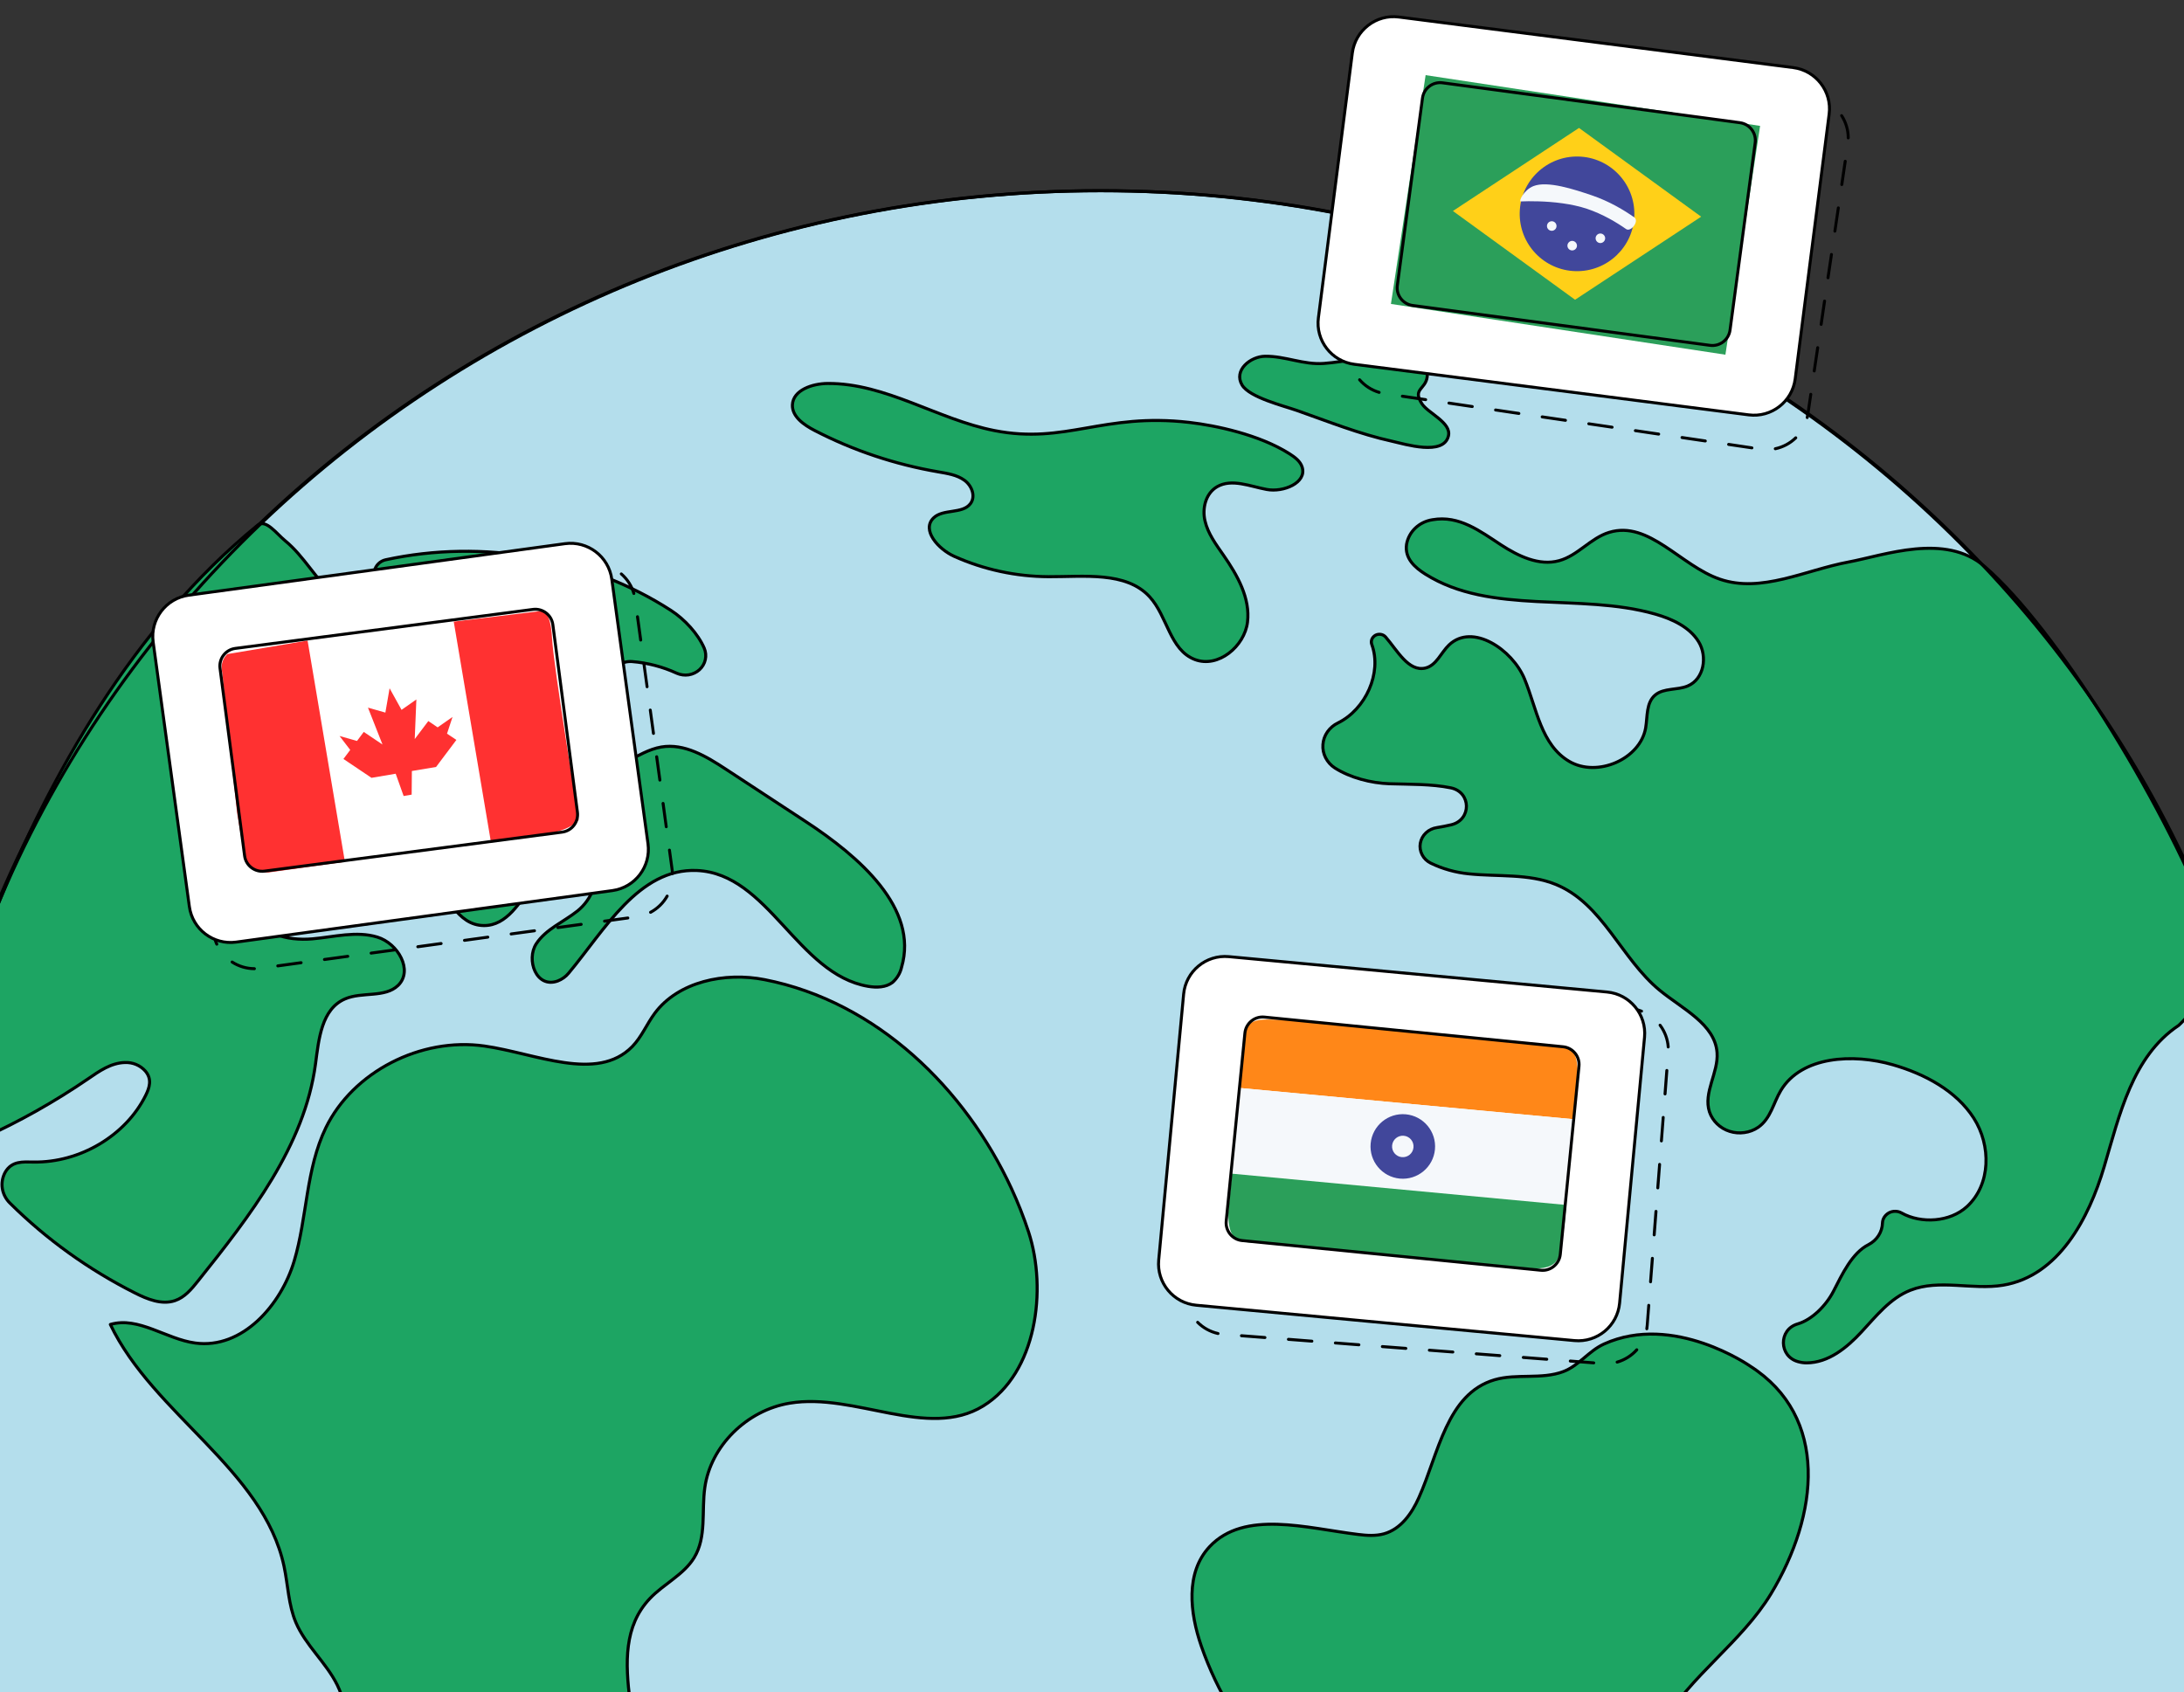
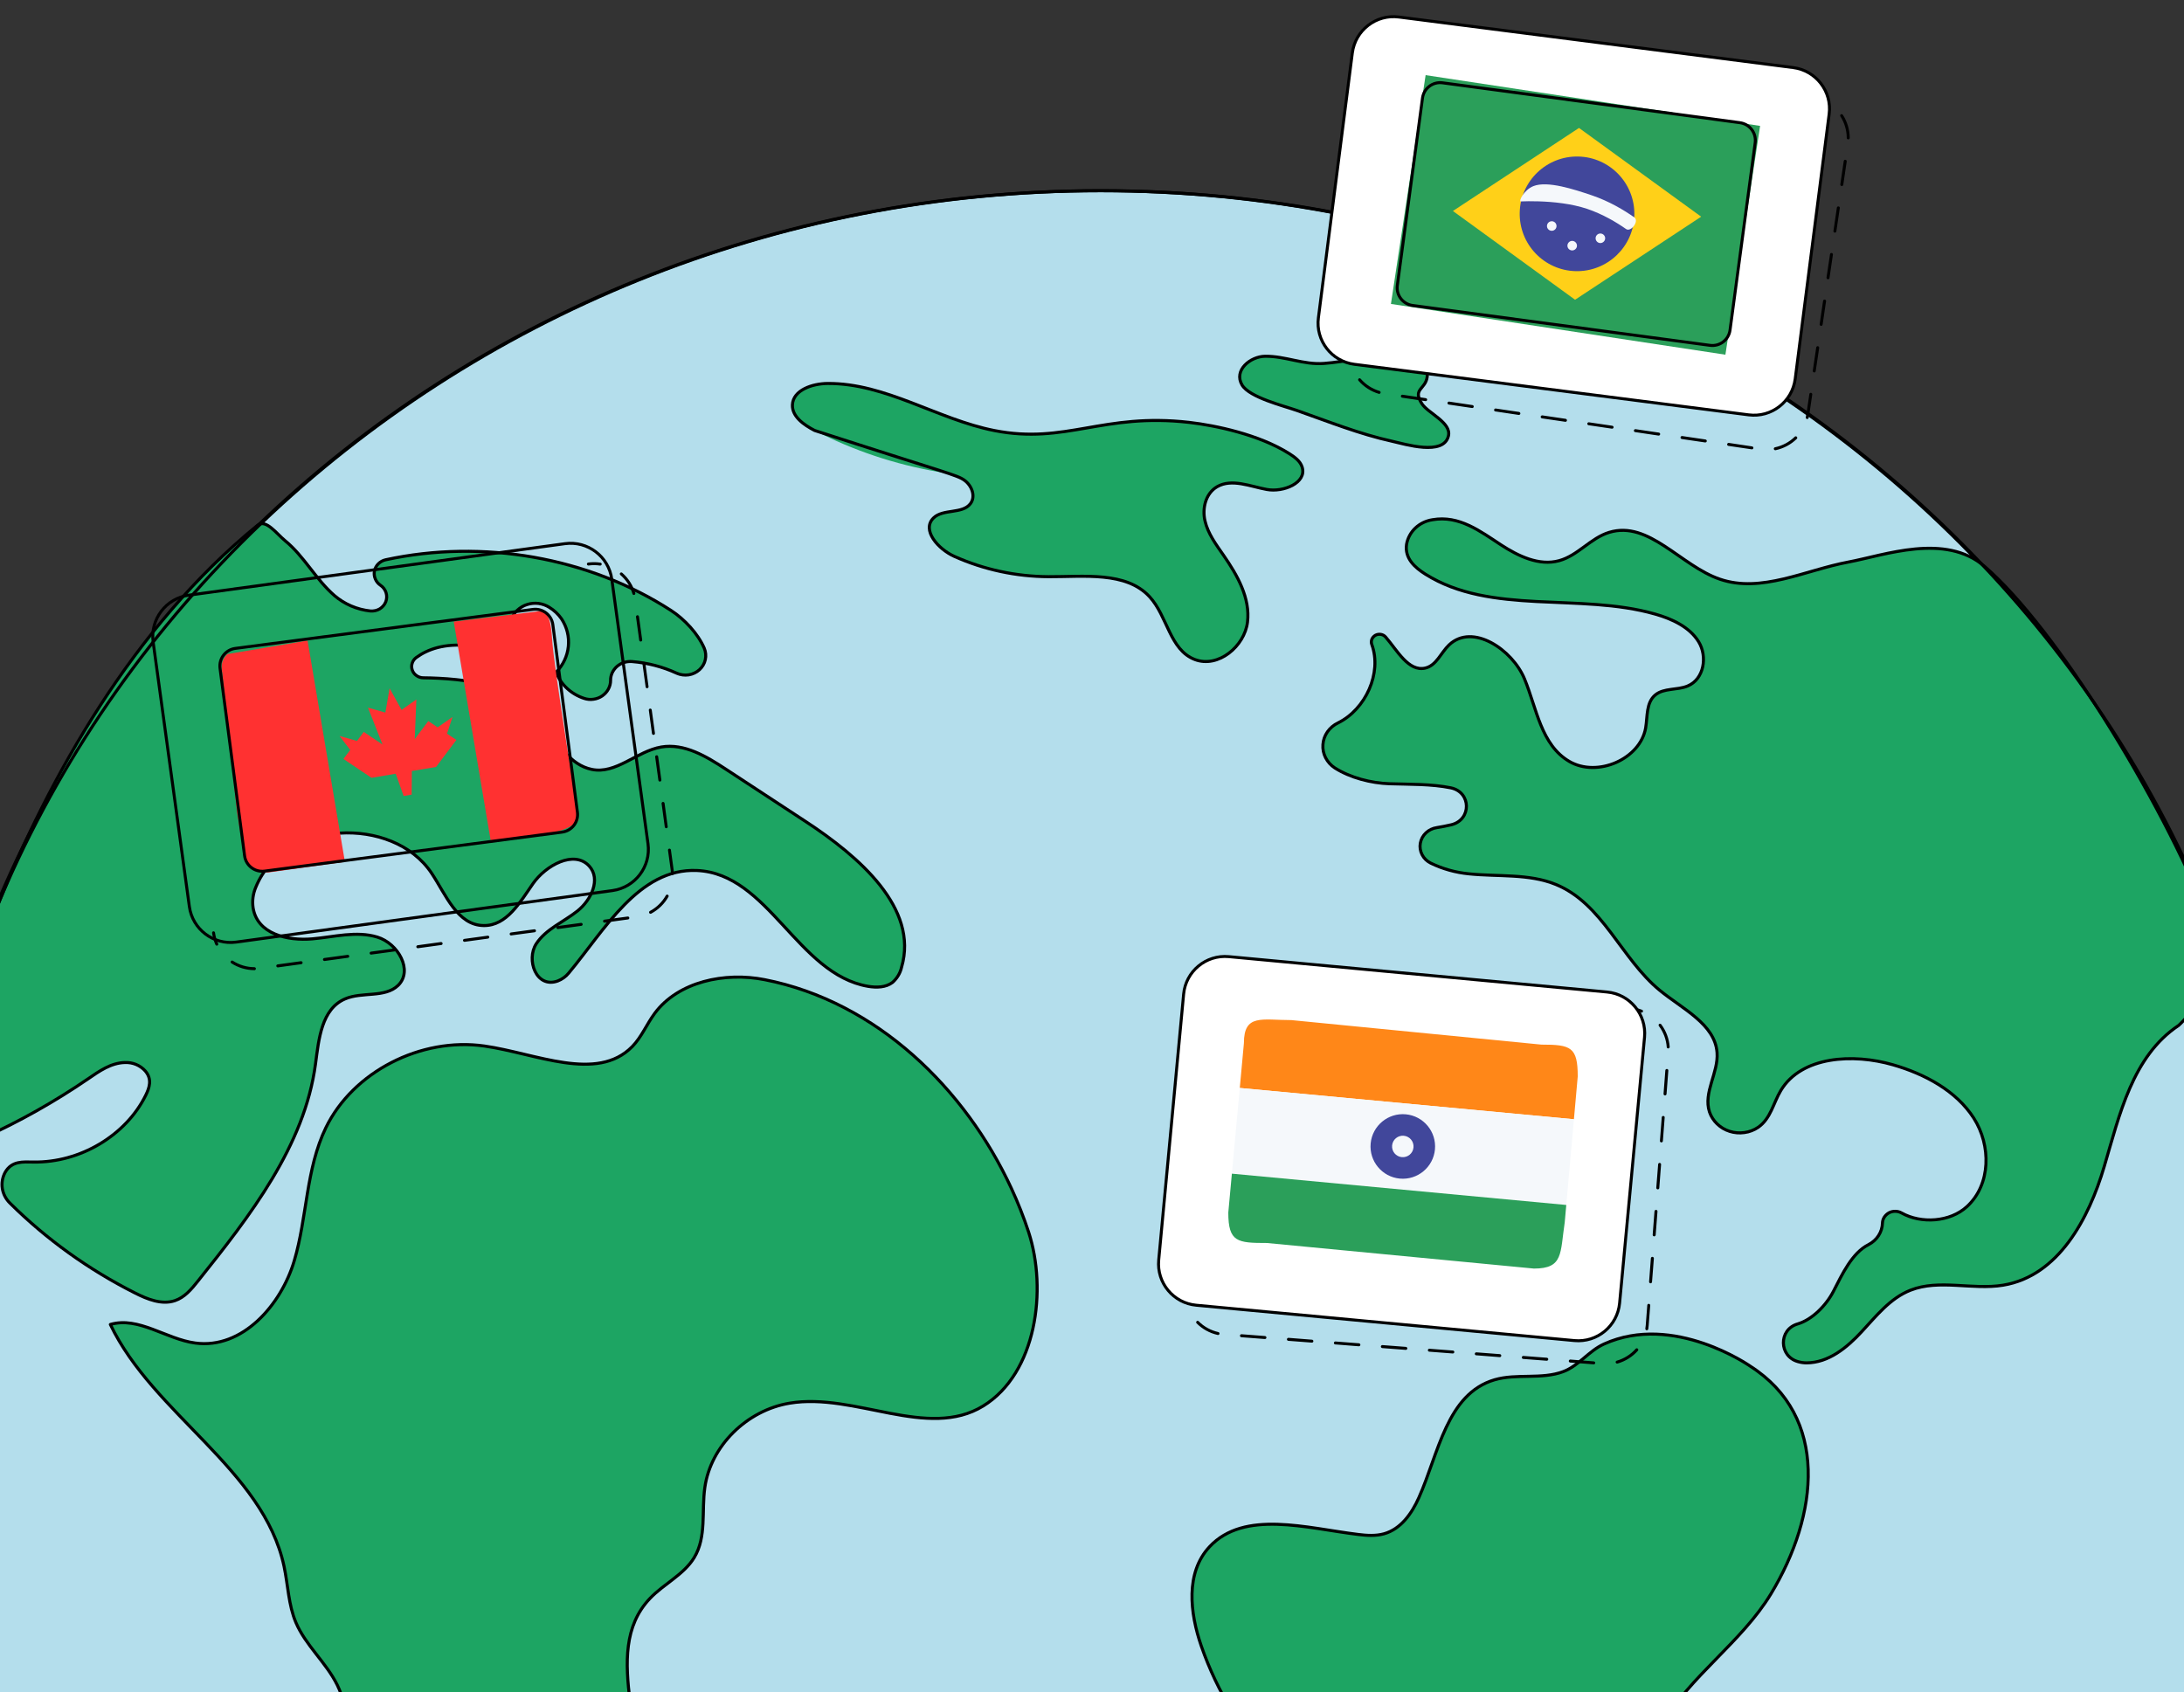
<svg xmlns="http://www.w3.org/2000/svg" preserveAspectRatio="none" width="2048px" height="1650px" viewBox="0 277.862 368 285.138" style="width:100%;height:100%">
  <rect x="0" y="277.862" width="368" height="285.138" fill="#333333" stroke="none" />
  <defs>
    <clipPath id="_R_G_L_2_G_L_2_C_0">
      <path id="_R_G_L_2_G_L_2_C_0_P_0" fill-rule="nonzero" d="M208.44 121.56 C208.44,121.56 163.19,127.06 158.38,127.69 C153.56,128.31 154.63,131.94 154.63,131.94 C154.63,131.94 157.31,157.94 157.88,161.94 C158.44,165.94 162.44,165.63 162.44,165.63 C162.44,165.63 204.12,159.81 208.81,159.19 C213.5,158.56 214.69,156.75 214.69,156.75 C214.69,156.75 210.44,130.87 210.19,126.06 C209.94,121.25 208.44,121.56 208.44,121.56z " />
    </clipPath>
    <clipPath id="_R_G_L_1_G_L_1_C_0">
      <path id="_R_G_L_1_G_L_1_C_0_P_0" fill-rule="nonzero" d="M116.72 54.22 C116.72,54.22 114.53,78.78 114.53,78.78 C113.74,84.05 114.32,86.59 109.34,86.59 C109.34,86.59 64.34,82.28 64.34,82.28 C59.37,82.28 57.84,82.13 57.84,77.15 C57.84,77.15 60.47,48.6 60.47,48.6 C60.47,43.63 63.5,44.72 68.47,44.72 C68.47,44.72 110.59,48.85 110.59,48.85 C115.57,48.85 116.72,49.25 116.72,54.22z " />
    </clipPath>
  </defs>
  <g id="_R_G">
    <g id="_R_G_L_3_G" transform=" translate(184.728, 501.5) translate(-231.5, -221.5)">
      <g id="_R_G_L_3_G_L_7_G" transform=" translate(232.114, 221.5) translate(0, 0)">
        <path id="_R_G_L_3_G_L_7_G_D_0_P_0" fill="#b4deec" fill-opacity="1" fill-rule="nonzero" d=" M0 191.5 C110.57,191.5 200.21,105.76 200.21,0 C200.21,-105.76 110.57,-191.5 0,-191.5 C-110.57,-191.5 -200.2,-105.76 -200.2,0 C-200.2,105.76 -110.57,191.5 0,191.5z " />
        <path id="_R_G_L_3_G_L_7_G_D_1_P_0" stroke="#000000" stroke-linecap="round" stroke-linejoin="round" fill="none" stroke-width="0.515" stroke-opacity="1" d=" M0 191.5 C110.57,191.5 200.21,105.76 200.21,0 C200.21,-105.76 110.57,-191.5 0,-191.5 C-110.57,-191.5 -200.2,-105.76 -200.2,0 C-200.2,105.76 -110.57,191.5 0,191.5z " />
      </g>
      <g id="_R_G_L_3_G_L_6_G" transform=" translate(299.537, 297.501) translate(0, 0)">
        <path id="_R_G_L_3_G_L_6_G_D_0_P_0" fill="#1da563" fill-opacity="1" fill-rule="nonzero" d=" M45.63 -31.04 C53.68,-44.33 55.49,-60.9 42.13,-69.43 C42.13,-69.43 29.24,-78.47 17.5,-73.15 C14.95,-72 13.25,-69.48 10.63,-68.5 C7,-67.14 2.81,-68.21 -0.92,-67.13 C-9.01,-64.76 -10.36,-54.68 -13.7,-47.24 C-14.87,-44.62 -16.71,-41.97 -19.57,-41.17 C-20.97,-40.78 -22.47,-40.88 -23.91,-41.06 C-32.61,-42.12 -43.09,-45.25 -48.95,-39 C-53.05,-34.63 -52.28,-27.84 -50.35,-22.26 C-47.66,-14.47 -43.25,-7.33 -37.42,-1.31 C-35.61,0.56 -33.57,2.48 -33.1,4.99 C-32.53,8.03 -34.41,11.23 -33.41,14.16 C-31.42,19.93 -21.41,18.49 -17.77,23.46 C-14.3,28.18 -18.93,35.03 -16.67,40.37 C-14.1,46.44 -4.44,47.05 -1.37,52.9 C0.6,56.67 -0.91,61.15 -1.25,65.35 C-1.58,69.55 0.6,74.89 5.01,74.83 C8.13,74.78 10.35,71.98 11.9,69.39 C18.47,58.38 22.17,46.02 22.7,33.36 C23.29,19.02 20,3.61 27.24,-8.96 C32,-17.22 40.68,-22.88 45.63,-31.04z " />
        <path id="_R_G_L_3_G_L_6_G_D_1_P_0" stroke="#000000" stroke-linecap="round" stroke-linejoin="round" fill="none" stroke-width="0.515" stroke-opacity="1" d=" M45.63 -31.04 C53.68,-44.33 55.49,-60.9 42.13,-69.43 C42.13,-69.43 29.24,-78.47 17.5,-73.15 C14.95,-72 13.25,-69.48 10.63,-68.5 C7,-67.14 2.81,-68.21 -0.92,-67.13 C-9.01,-64.76 -10.36,-54.68 -13.7,-47.24 C-14.87,-44.62 -16.71,-41.97 -19.57,-41.17 C-20.97,-40.78 -22.47,-40.88 -23.91,-41.06 C-32.61,-42.12 -43.09,-45.25 -48.95,-39 C-53.05,-34.63 -52.28,-27.84 -50.35,-22.26 C-47.66,-14.47 -43.25,-7.33 -37.42,-1.31 C-35.61,0.56 -33.57,2.48 -33.1,4.99 C-32.53,8.03 -34.41,11.23 -33.41,14.16 C-31.42,19.93 -21.41,18.49 -17.77,23.46 C-14.3,28.18 -18.93,35.03 -16.67,40.37 C-14.1,46.44 -4.44,47.05 -1.37,52.9 C0.6,56.67 -0.91,61.15 -1.25,65.35 C-1.58,69.55 0.6,74.89 5.01,74.83 C8.13,74.78 10.35,71.98 11.9,69.39 C18.47,58.38 22.17,46.02 22.7,33.36 C23.29,19.02 20,3.61 27.24,-8.96 C32,-17.22 40.68,-22.88 45.63,-31.04z " />
      </g>
      <g id="_R_G_L_3_G_L_5_G" transform=" translate(393.243, 156.415) translate(0, 0)">
        <path id="_R_G_L_3_G_L_5_G_D_0_P_0" fill="#1da563" fill-opacity="1" fill-rule="nonzero" d=" M-35.02 -63.84 C-28.94,-64.98 -18.7,-68.82 -12.07,-63.1 C0.01,-52.66 17.51,-24.17 25.68,-3.69 C29.65,6.28 20.62,14.25 20.62,14.25 C12.83,19.45 10.67,29.31 8.08,38.05 C5.49,46.79 0.4,56.48 -8.96,58.02 C-14.13,58.87 -19.72,56.95 -24.57,58.87 C-27.99,60.22 -30.33,63.22 -32.79,65.87 C-35.25,68.53 -38.37,71.11 -42.08,71.11 C-42.56,71.11 -43.03,71.04 -43.49,70.91 C-46.75,70.02 -46.82,65.49 -43.57,64.55 C-41.13,63.84 -38.77,61.43 -37.54,59.05 C-36.04,56.13 -34.4,52.58 -31.62,51.18 C-30.93,50.82 -30.35,50.3 -29.94,49.66 C-29.53,49.03 -29.3,48.3 -29.28,47.55 C-29.27,47.19 -29.16,46.85 -28.97,46.55 C-28.77,46.25 -28.5,46 -28.18,45.82 C-27.85,45.65 -27.49,45.56 -27.12,45.57 C-26.74,45.57 -26.38,45.67 -26.06,45.85 C-22.77,47.69 -17.91,47.41 -15.04,44.77 C-10.98,41.03 -10.96,34.45 -13.9,29.86 C-16.85,25.27 -22.11,22.44 -27.51,20.88 C-34.21,18.94 -42.92,19.4 -46.41,25.22 C-47.67,27.32 -48.1,29.95 -50.23,31.42 C-50.91,31.88 -51.7,32.19 -52.54,32.3 C-53.37,32.42 -54.22,32.35 -55.01,32.1 C-55.81,31.85 -56.54,31.42 -57.13,30.85 C-57.72,30.28 -58.17,29.59 -58.43,28.82 C-59.5,25.53 -56.89,22.21 -57.15,18.82 C-57.51,14.01 -63,11.46 -66.82,8.32 C-73.35,2.95 -76.4,-6.27 -84.32,-9.51 C-88.87,-11.37 -94.05,-10.79 -98.97,-11.3 C-101.21,-11.52 -103.4,-12.13 -105.41,-13.11 C-106.03,-13.42 -106.54,-13.91 -106.85,-14.52 C-107.16,-15.12 -107.27,-15.8 -107.15,-16.46 C-107.03,-17.13 -106.7,-17.74 -106.2,-18.21 C-105.7,-18.68 -105.05,-18.99 -104.36,-19.09 C-103.54,-19.22 -102.73,-19.38 -101.92,-19.57 C-98.49,-20.41 -98.55,-25.07 -102.01,-25.79 C-105.28,-26.46 -108.98,-26.37 -112.34,-26.48 C-115.45,-26.58 -118.97,-27.5 -121.55,-29.14 C-122.22,-29.57 -122.75,-30.17 -123.11,-30.86 C-123.46,-31.55 -123.62,-32.31 -123.56,-33.08 C-123.51,-33.85 -123.25,-34.59 -122.8,-35.23 C-122.35,-35.87 -121.74,-36.39 -121.02,-36.73 C-116.34,-39.04 -113.59,-45.16 -115.32,-49.93 C-115.43,-50.21 -115.43,-50.53 -115.32,-50.82 C-115.21,-51.1 -114.99,-51.34 -114.72,-51.5 C-114.44,-51.65 -114.11,-51.7 -113.8,-51.65 C-113.48,-51.6 -113.2,-51.44 -112.99,-51.2 C-111.02,-48.93 -109.15,-45.34 -106.33,-45.97 C-104.43,-46.4 -103.69,-48.56 -102.31,-49.87 C-98.36,-53.63 -91.63,-49.09 -89.59,-44.14 C-87.54,-39.18 -86.82,-33.04 -82.06,-30.25 C-77.31,-27.47 -70.09,-30.64 -69.18,-35.89 C-68.85,-37.84 -69.12,-40.16 -67.55,-41.45 C-66.1,-42.64 -63.86,-42.22 -62.11,-42.95 C-59.34,-44.1 -58.73,-47.91 -60.25,-50.4 C-61.77,-52.89 -64.72,-54.26 -67.61,-55.08 C-80.3,-58.7 -95.24,-54.84 -106.3,-61.8 C-108.08,-62.92 -109.81,-64.46 -109.47,-66.82 C-109.29,-67.87 -108.77,-68.83 -107.99,-69.57 C-107.2,-70.32 -106.2,-70.8 -105.1,-70.97 C-100.6,-71.76 -97.05,-69.02 -93.56,-66.74 C-90.66,-64.85 -87.14,-63.14 -83.76,-64.07 C-80.6,-64.93 -78.46,-67.89 -75.33,-68.84 C-68.64,-70.89 -63.29,-63.21 -56.67,-60.95 C-49.69,-58.56 -42.29,-62.48 -35.02,-63.84z " />
        <path id="_R_G_L_3_G_L_5_G_D_1_P_0" stroke="#000000" stroke-linecap="round" stroke-linejoin="round" fill="none" stroke-width="0.515" stroke-opacity="1" d=" M-35.02 -63.84 C-28.94,-64.98 -18.7,-68.82 -12.07,-63.1 C0.01,-52.66 17.51,-24.17 25.68,-3.69 C29.65,6.28 20.62,14.25 20.62,14.25 C12.83,19.45 10.67,29.31 8.08,38.05 C5.49,46.79 0.4,56.48 -8.96,58.02 C-14.13,58.87 -19.72,56.95 -24.57,58.87 C-27.99,60.22 -30.33,63.22 -32.79,65.87 C-35.25,68.53 -38.37,71.11 -42.08,71.11 C-42.56,71.11 -43.03,71.04 -43.49,70.91 C-46.75,70.02 -46.82,65.49 -43.57,64.55 C-41.13,63.84 -38.77,61.43 -37.54,59.05 C-36.04,56.13 -34.4,52.58 -31.62,51.18 C-30.93,50.82 -30.35,50.3 -29.94,49.66 C-29.53,49.03 -29.3,48.3 -29.28,47.55 C-29.27,47.19 -29.16,46.85 -28.97,46.55 C-28.77,46.25 -28.5,46 -28.18,45.82 C-27.85,45.65 -27.49,45.56 -27.12,45.57 C-26.74,45.57 -26.38,45.67 -26.06,45.85 C-22.77,47.69 -17.91,47.41 -15.04,44.77 C-10.98,41.03 -10.96,34.45 -13.9,29.86 C-16.85,25.27 -22.11,22.44 -27.51,20.88 C-34.21,18.94 -42.92,19.4 -46.41,25.22 C-47.67,27.32 -48.1,29.95 -50.23,31.42 C-50.91,31.88 -51.7,32.19 -52.54,32.3 C-53.37,32.42 -54.22,32.35 -55.01,32.1 C-55.81,31.85 -56.54,31.42 -57.13,30.85 C-57.72,30.28 -58.17,29.59 -58.43,28.82 C-59.5,25.53 -56.89,22.21 -57.15,18.82 C-57.51,14.01 -63,11.46 -66.82,8.32 C-73.35,2.95 -76.4,-6.27 -84.32,-9.51 C-88.87,-11.37 -94.05,-10.79 -98.97,-11.3 C-101.21,-11.52 -103.4,-12.13 -105.41,-13.11 C-106.03,-13.42 -106.54,-13.91 -106.85,-14.52 C-107.16,-15.12 -107.27,-15.8 -107.15,-16.46 C-107.03,-17.13 -106.7,-17.74 -106.2,-18.21 C-105.7,-18.68 -105.05,-18.99 -104.36,-19.09 C-103.54,-19.22 -102.73,-19.38 -101.92,-19.57 C-98.49,-20.41 -98.55,-25.07 -102.01,-25.79 C-105.28,-26.46 -108.98,-26.37 -112.34,-26.48 C-115.45,-26.58 -118.97,-27.5 -121.55,-29.14 C-122.22,-29.57 -122.75,-30.17 -123.11,-30.86 C-123.46,-31.55 -123.62,-32.31 -123.56,-33.08 C-123.51,-33.85 -123.25,-34.59 -122.8,-35.23 C-122.35,-35.87 -121.74,-36.39 -121.02,-36.73 C-116.34,-39.04 -113.59,-45.16 -115.32,-49.93 C-115.43,-50.21 -115.43,-50.53 -115.32,-50.82 C-115.21,-51.1 -114.99,-51.34 -114.72,-51.5 C-114.44,-51.65 -114.11,-51.7 -113.8,-51.65 C-113.48,-51.6 -113.2,-51.44 -112.99,-51.2 C-111.02,-48.93 -109.15,-45.34 -106.33,-45.97 C-104.43,-46.4 -103.69,-48.56 -102.31,-49.87 C-98.36,-53.63 -91.63,-49.09 -89.59,-44.14 C-87.54,-39.18 -86.82,-33.04 -82.06,-30.25 C-77.31,-27.47 -70.09,-30.64 -69.18,-35.89 C-68.85,-37.84 -69.12,-40.16 -67.55,-41.45 C-66.1,-42.64 -63.86,-42.22 -62.11,-42.95 C-59.34,-44.1 -58.73,-47.91 -60.25,-50.4 C-61.77,-52.89 -64.72,-54.26 -67.61,-55.08 C-80.3,-58.7 -95.24,-54.84 -106.3,-61.8 C-108.08,-62.92 -109.81,-64.46 -109.47,-66.82 C-109.29,-67.87 -108.77,-68.83 -107.99,-69.57 C-107.2,-70.32 -106.2,-70.8 -105.1,-70.97 C-100.6,-71.76 -97.05,-69.02 -93.56,-66.74 C-90.66,-64.85 -87.14,-63.14 -83.76,-64.07 C-80.6,-64.93 -78.46,-67.89 -75.33,-68.84 C-68.64,-70.89 -63.29,-63.21 -56.67,-60.95 C-49.69,-58.56 -42.29,-62.48 -35.02,-63.84z " />
      </g>
      <g id="_R_G_L_3_G_L_4_G" transform=" translate(223.293, 85.912) translate(0, 0)">
        <path id="_R_G_L_3_G_L_4_G_D_0_P_0" fill="#1da563" fill-opacity="1" fill-rule="nonzero" d=" M42.89 -9.33 C42.59,-10.32 41.67,-11 40.78,-11.57 C35.68,-14.82 28.28,-16.36 23.86,-16.87 C9.33,-18.54 3.07,-13.13 -8.95,-15.49 C-18.58,-17.38 -27.24,-23.49 -37.07,-23.43 C-39.66,-23.41 -42.89,-22.31 -43,-19.83 C-43.08,-17.85 -41.08,-16.45 -39.26,-15.51 C-32.75,-12.14 -25.73,-9.79 -18.45,-8.54 C-16.9,-8.27 -15.27,-8.03 -14.02,-7.12 C-12.76,-6.21 -12.08,-4.39 -13.01,-3.17 C-14.35,-1.4 -17.61,-2.33 -19.21,-0.78 C-21.31,1.25 -18.44,4.48 -15.74,5.7 C-10.77,7.93 -5.35,9.1 0.14,9.13 C6.14,9.16 13.2,8.2 17.17,12.5 C20.21,15.78 20.56,21.47 24.81,23.09 C28.77,24.59 33.19,20.84 33.68,16.79 C34.17,12.75 31.98,8.88 29.62,5.49 C28.36,3.68 27.01,1.86 26.52,-0.26 C26.02,-2.38 26.62,-4.9 28.56,-6.03 C31.02,-7.45 34.11,-6.09 36.92,-5.57 C39.74,-5.04 43.71,-6.7 42.89,-9.33z " />
-         <path id="_R_G_L_3_G_L_4_G_D_1_P_0" stroke="#000000" stroke-linecap="round" stroke-linejoin="round" fill="none" stroke-width="0.515" stroke-opacity="1" d=" M42.89 -9.33 C42.59,-10.32 41.67,-11 40.78,-11.57 C35.68,-14.82 28.28,-16.36 23.86,-16.87 C9.33,-18.54 3.07,-13.13 -8.95,-15.49 C-18.58,-17.38 -27.24,-23.49 -37.07,-23.43 C-39.66,-23.41 -42.89,-22.31 -43,-19.83 C-43.08,-17.85 -41.08,-16.45 -39.26,-15.51 C-32.75,-12.14 -25.73,-9.79 -18.45,-8.54 C-16.9,-8.27 -15.27,-8.03 -14.02,-7.12 C-12.76,-6.21 -12.08,-4.39 -13.01,-3.17 C-14.35,-1.4 -17.61,-2.33 -19.21,-0.78 C-21.31,1.25 -18.44,4.48 -15.74,5.7 C-10.77,7.93 -5.35,9.1 0.14,9.13 C6.14,9.16 13.2,8.2 17.17,12.5 C20.21,15.78 20.56,21.47 24.81,23.09 C28.77,24.59 33.19,20.84 33.68,16.79 C34.17,12.75 31.98,8.88 29.62,5.49 C28.36,3.68 27.01,1.86 26.52,-0.26 C26.02,-2.38 26.62,-4.9 28.56,-6.03 C31.02,-7.45 34.11,-6.09 36.92,-5.57 C39.74,-5.04 43.71,-6.7 42.89,-9.33z " />
+         <path id="_R_G_L_3_G_L_4_G_D_1_P_0" stroke="#000000" stroke-linecap="round" stroke-linejoin="round" fill="none" stroke-width="0.515" stroke-opacity="1" d=" M42.89 -9.33 C42.59,-10.32 41.67,-11 40.78,-11.57 C35.68,-14.82 28.28,-16.36 23.86,-16.87 C9.33,-18.54 3.07,-13.13 -8.95,-15.49 C-18.58,-17.38 -27.24,-23.49 -37.07,-23.43 C-39.66,-23.41 -42.89,-22.31 -43,-19.83 C-43.08,-17.85 -41.08,-16.45 -39.26,-15.51 C-16.9,-8.27 -15.27,-8.03 -14.02,-7.12 C-12.76,-6.21 -12.08,-4.39 -13.01,-3.17 C-14.35,-1.4 -17.61,-2.33 -19.21,-0.78 C-21.31,1.25 -18.44,4.48 -15.74,5.7 C-10.77,7.93 -5.35,9.1 0.14,9.13 C6.14,9.16 13.2,8.2 17.17,12.5 C20.21,15.78 20.56,21.47 24.81,23.09 C28.77,24.59 33.19,20.84 33.68,16.79 C34.17,12.75 31.98,8.88 29.62,5.49 C28.36,3.68 27.01,1.86 26.52,-0.26 C26.02,-2.38 26.62,-4.9 28.56,-6.03 C31.02,-7.45 34.11,-6.09 36.92,-5.57 C39.74,-5.04 43.71,-6.7 42.89,-9.33z " />
      </g>
      <g id="_R_G_L_3_G_L_3_G" transform=" translate(143.446, 247.793) translate(0, 0)">
        <path id="_R_G_L_3_G_L_3_G_D_0_P_0" fill="#1da563" fill-opacity="1" fill-rule="nonzero" d=" M76.64 -42.32 C75.82,-44.82 74.85,-47.28 73.74,-49.68 C66.02,-66.39 51.11,-81.12 32.18,-84.84 C25.46,-86.17 17.63,-84.53 13.65,-79.18 C12.3,-77.36 11.45,-75.2 9.86,-73.57 C3.9,-67.48 -6.41,-72.43 -15.05,-73.66 C-25.78,-75.19 -37.2,-69.3 -41.77,-59.89 C-45.15,-52.91 -44.9,-44.85 -47.1,-37.45 C-49.3,-30.05 -55.81,-22.54 -63.77,-23.61 C-68.7,-24.27 -73.32,-28.13 -78.08,-26.74 C-70.84,-11.59 -52.28,-2.29 -48.81,14.03 C-48.14,17.19 -48.08,20.5 -46.82,23.48 C-45.18,27.34 -41.71,30.24 -39.85,34.01 C-37.8,38.18 -37.92,42.98 -37.03,47.51 C-34.11,62.41 -20.81,73.09 -8.36,82.47 C-5.54,84.6 -1.18,86.65 1.22,84.09 C3.43,81.72 1.39,78.09 0.91,74.95 C-0.15,68.03 6.84,62.58 9.36,56.02 C13.9,44.22 4,28.74 12.84,19.43 C15.18,16.97 18.56,15.42 20.3,12.54 C22.41,9.07 21.52,4.71 22.09,0.73 C23.07,-6.25 29.15,-12.29 36.41,-13.48 C47.34,-15.29 59.65,-7.27 68.99,-13 C77.97,-18.52 79.82,-32.58 76.64,-42.32z " />
        <path id="_R_G_L_3_G_L_3_G_D_1_P_0" stroke="#000000" stroke-linecap="round" stroke-linejoin="round" fill="none" stroke-width="0.515" stroke-opacity="1" d=" M76.64 -42.32 C75.82,-44.82 74.85,-47.28 73.74,-49.68 C66.02,-66.39 51.11,-81.12 32.18,-84.84 C25.46,-86.17 17.63,-84.53 13.65,-79.18 C12.3,-77.36 11.45,-75.2 9.86,-73.57 C3.9,-67.48 -6.41,-72.43 -15.05,-73.66 C-25.78,-75.19 -37.2,-69.3 -41.77,-59.89 C-45.15,-52.91 -44.9,-44.85 -47.1,-37.45 C-49.3,-30.05 -55.81,-22.54 -63.77,-23.61 C-68.7,-24.27 -73.32,-28.13 -78.08,-26.74 C-70.84,-11.59 -52.28,-2.29 -48.81,14.03 C-48.14,17.19 -48.08,20.5 -46.82,23.48 C-45.18,27.34 -41.71,30.24 -39.85,34.01 C-37.8,38.18 -37.92,42.98 -37.03,47.51 C-34.11,62.41 -20.81,73.09 -8.36,82.47 C-5.54,84.6 -1.18,86.65 1.22,84.09 C3.43,81.72 1.39,78.09 0.91,74.95 C-0.15,68.03 6.84,62.58 9.36,56.02 C13.9,44.22 4,28.74 12.84,19.43 C15.18,16.97 18.56,15.42 20.3,12.54 C22.41,9.07 21.52,4.71 22.09,0.73 C23.07,-6.25 29.15,-12.29 36.41,-13.48 C47.34,-15.29 59.65,-7.27 68.99,-13 C77.97,-18.52 79.82,-32.58 76.64,-42.32z " />
      </g>
      <g id="_R_G_L_3_G_L_2_G" transform=" translate(114.416, 151.193) translate(0, 0)">
        <path id="_R_G_L_3_G_L_2_G_D_0_P_0" fill="#1da563" fill-opacity="1" fill-rule="nonzero" d=" M32.05 -23.68 C28.46,-24.43 26.21,-27.96 24.78,-31.19 C21.78,-37.99 10.04,-39.05 3.69,-39.11 C3.28,-39.11 2.87,-39.24 2.54,-39.48 C2.2,-39.71 1.95,-40.04 1.82,-40.42 C1.69,-40.79 1.68,-41.2 1.81,-41.58 C1.93,-41.96 2.17,-42.29 2.5,-42.53 C4.35,-43.88 7.23,-45 11.53,-44.5 C14.39,-44.18 17.71,-46.81 18.5,-48.98 C18.72,-49.56 19.08,-50.09 19.55,-50.52 C20.02,-50.95 20.58,-51.28 21.2,-51.47 C21.81,-51.66 22.47,-51.72 23.11,-51.64 C23.76,-51.55 24.37,-51.33 24.91,-50.99 C25.73,-50.49 26.43,-49.83 26.97,-49.05 C27.88,-47.67 28.29,-46.03 28.12,-44.4 C27.96,-42.77 27.23,-41.24 26.06,-40.05 C26.45,-39.02 27.08,-38.09 27.9,-37.33 C28.72,-36.57 29.71,-35.99 30.79,-35.64 C31.29,-35.47 31.83,-35.42 32.36,-35.5 C32.89,-35.57 33.39,-35.76 33.83,-36.06 C34.26,-36.36 34.62,-36.75 34.86,-37.2 C35.11,-37.66 35.24,-38.16 35.24,-38.67 C35.23,-39.11 35.33,-39.55 35.51,-39.95 C35.7,-40.35 35.96,-40.71 36.3,-41.01 C36.64,-41.31 37.04,-41.54 37.47,-41.68 C37.9,-41.83 38.37,-41.88 38.82,-41.85 C41.45,-41.64 44.02,-40.97 46.39,-39.88 C47.02,-39.6 47.72,-39.51 48.4,-39.61 C49.08,-39.72 49.71,-40.02 50.21,-40.47 C50.71,-40.93 51.06,-41.52 51.2,-42.17 C51.34,-42.81 51.28,-43.49 51.02,-44.1 C49.96,-46.55 47.72,-48.97 45.41,-50.47 C31.52,-59.45 13.67,-62.54 -2.66,-59 C-3.13,-58.9 -3.56,-58.66 -3.89,-58.33 C-4.23,-58 -4.45,-57.58 -4.55,-57.13 C-4.64,-56.68 -4.59,-56.21 -4.41,-55.78 C-4.24,-55.35 -3.93,-54.98 -3.54,-54.71 C-3.09,-54.41 -2.76,-53.97 -2.6,-53.47 C-2.44,-52.96 -2.45,-52.42 -2.64,-51.93 C-2.83,-51.44 -3.19,-51.02 -3.65,-50.73 C-4.12,-50.45 -4.67,-50.33 -5.22,-50.37 C-7.48,-50.61 -9.6,-51.52 -11.29,-52.97 C-14.45,-55.71 -16.37,-59.57 -19.61,-62.22 C-20.99,-63.33 -22.85,-65.95 -24.24,-64.82 C-66.42,-30.44 -80.57,37.21 -79.08,38.39 C-78.13,39.14 -77.03,39.66 -75.78,39.77 C-73.98,39.93 -72.24,39.21 -70.6,38.48 C-64.36,35.66 -58.4,32.3 -52.79,28.46 C-50.92,27.17 -48.96,25.79 -46.62,25.72 C-45.96,25.69 -45.31,25.8 -44.71,26.05 C-44.11,26.3 -43.58,26.68 -43.16,27.15 C-41.97,28.55 -42.47,29.98 -43.09,31.24 C-46.45,38.03 -54.17,42.62 -62.01,42.49 C-63.76,42.47 -65.66,42.26 -66.78,44.23 C-67.23,45.06 -67.4,46.02 -67.25,46.95 C-67.1,47.88 -66.65,48.75 -65.96,49.42 C-59.82,55.51 -52.71,60.62 -44.89,64.56 C-42.81,65.61 -40.4,66.59 -38.18,65.85 C-36.53,65.3 -35.37,63.9 -34.31,62.57 C-25.47,51.51 -16.32,39.75 -14.48,25.95 C-13.93,21.8 -13.48,16.69 -9.48,14.99 C-6.63,13.77 -2.77,14.85 -0.57,12.73 C2.02,10.22 -0.56,5.64 -4.07,4.58 C-7.58,3.51 -11.35,4.56 -15.02,4.88 C-19.2,5.25 -24.31,4.07 -25,-0.36 C-25.17,-1.54 -25.01,-2.74 -24.53,-3.85 C-19.9,-15.15 -1.47,-15.99 5.07,-6.2 C7.48,-2.59 9.41,2.61 13.89,2.64 C17.76,2.67 20.01,-1.33 22.15,-4.41 C24.29,-7.49 29.1,-10.16 31.64,-7.38 C33.63,-5.19 31.99,-1.68 29.66,0.18 C27.33,2.03 24.32,3.24 22.72,5.7 C20.96,8.39 22.7,13.29 26.33,11.98 C27.05,11.7 27.69,11.25 28.17,10.66 C34.18,3.48 39.97,-7.06 49.78,-6.64 C61.86,-6.12 66.72,10.84 78.63,12.88 C80.05,13.12 81.64,13.08 82.76,12.21 C83.52,11.53 84.05,10.64 84.27,9.66 C87.19,-0.3 77.08,-9.01 68.16,-14.86 C63.65,-17.82 59.14,-20.78 54.62,-23.74 C51.37,-25.87 47.66,-28.11 43.78,-27.45 C39.64,-26.74 36.15,-22.81 32.05,-23.68z " />
        <path id="_R_G_L_3_G_L_2_G_D_1_P_0" stroke="#000000" stroke-linecap="round" stroke-linejoin="round" fill="none" stroke-width="0.515" stroke-opacity="1" d=" M32.05 -23.68 C28.46,-24.43 26.21,-27.96 24.78,-31.19 C21.78,-37.99 10.04,-39.05 3.69,-39.11 C3.28,-39.11 2.87,-39.24 2.54,-39.48 C2.2,-39.71 1.95,-40.04 1.82,-40.42 C1.69,-40.79 1.68,-41.2 1.81,-41.58 C1.93,-41.96 2.17,-42.29 2.5,-42.53 C4.35,-43.88 7.23,-45 11.53,-44.5 C14.39,-44.18 17.71,-46.81 18.5,-48.98 C18.72,-49.56 19.08,-50.09 19.55,-50.52 C20.02,-50.95 20.58,-51.28 21.2,-51.47 C21.81,-51.66 22.47,-51.72 23.11,-51.64 C23.76,-51.55 24.37,-51.33 24.91,-50.99 C25.73,-50.49 26.43,-49.83 26.97,-49.05 C27.88,-47.67 28.29,-46.03 28.12,-44.4 C27.96,-42.77 27.23,-41.24 26.06,-40.05 C26.45,-39.02 27.08,-38.09 27.9,-37.33 C28.72,-36.57 29.71,-35.99 30.79,-35.64 C31.29,-35.47 31.83,-35.42 32.36,-35.5 C32.89,-35.57 33.39,-35.76 33.83,-36.06 C34.26,-36.36 34.62,-36.75 34.86,-37.2 C35.11,-37.66 35.24,-38.16 35.24,-38.67 C35.23,-39.11 35.33,-39.55 35.51,-39.95 C35.7,-40.35 35.96,-40.71 36.3,-41.01 C36.64,-41.31 37.04,-41.54 37.47,-41.68 C37.9,-41.83 38.37,-41.88 38.82,-41.85 C41.45,-41.64 44.02,-40.97 46.39,-39.88 C47.02,-39.6 47.72,-39.51 48.4,-39.61 C49.08,-39.72 49.71,-40.02 50.21,-40.47 C50.71,-40.93 51.06,-41.52 51.2,-42.17 C51.34,-42.81 51.28,-43.49 51.02,-44.1 C49.96,-46.55 47.72,-48.97 45.41,-50.47 C31.52,-59.45 13.67,-62.54 -2.66,-59 C-3.13,-58.9 -3.56,-58.66 -3.89,-58.33 C-4.23,-58 -4.45,-57.58 -4.55,-57.13 C-4.64,-56.68 -4.59,-56.21 -4.41,-55.78 C-4.24,-55.35 -3.93,-54.98 -3.54,-54.71 C-3.09,-54.41 -2.76,-53.97 -2.6,-53.47 C-2.44,-52.96 -2.45,-52.42 -2.64,-51.93 C-2.83,-51.44 -3.19,-51.02 -3.65,-50.73 C-4.12,-50.45 -4.67,-50.33 -5.22,-50.37 C-7.48,-50.61 -9.6,-51.52 -11.29,-52.97 C-14.45,-55.71 -16.37,-59.57 -19.61,-62.22 C-20.99,-63.33 -22.85,-65.95 -24.24,-64.82 C-66.42,-30.44 -80.57,37.21 -79.08,38.39 C-78.13,39.14 -77.03,39.66 -75.78,39.77 C-73.98,39.93 -72.24,39.21 -70.6,38.48 C-64.36,35.66 -58.4,32.3 -52.79,28.46 C-50.92,27.17 -48.96,25.79 -46.62,25.72 C-45.96,25.69 -45.31,25.8 -44.71,26.05 C-44.11,26.3 -43.58,26.68 -43.16,27.15 C-41.97,28.55 -42.47,29.98 -43.09,31.24 C-46.45,38.03 -54.17,42.62 -62.01,42.49 C-63.76,42.47 -65.66,42.26 -66.78,44.23 C-67.23,45.06 -67.4,46.02 -67.25,46.95 C-67.1,47.88 -66.65,48.75 -65.96,49.42 C-59.82,55.51 -52.71,60.62 -44.89,64.56 C-42.81,65.61 -40.4,66.59 -38.18,65.85 C-36.53,65.3 -35.37,63.9 -34.31,62.57 C-25.47,51.51 -16.32,39.75 -14.48,25.95 C-13.93,21.8 -13.48,16.69 -9.48,14.99 C-6.63,13.77 -2.77,14.85 -0.57,12.73 C2.02,10.22 -0.56,5.64 -4.07,4.58 C-7.58,3.51 -11.35,4.56 -15.02,4.88 C-19.2,5.25 -24.31,4.07 -25,-0.36 C-25.17,-1.54 -25.01,-2.74 -24.53,-3.85 C-19.9,-15.15 -1.47,-15.99 5.07,-6.2 C7.48,-2.59 9.41,2.61 13.89,2.64 C17.76,2.67 20.01,-1.33 22.15,-4.41 C24.29,-7.49 29.1,-10.16 31.64,-7.38 C33.63,-5.19 31.99,-1.68 29.66,0.18 C27.33,2.03 24.32,3.24 22.72,5.7 C20.96,8.39 22.7,13.29 26.33,11.98 C27.05,11.7 27.69,11.25 28.17,10.66 C34.18,3.48 39.97,-7.06 49.78,-6.64 C61.86,-6.12 66.72,10.84 78.63,12.88 C80.05,13.12 81.64,13.08 82.76,12.21 C83.52,11.53 84.05,10.64 84.27,9.66 C87.19,-0.3 77.08,-9.01 68.16,-14.86 C63.65,-17.82 59.14,-20.78 54.62,-23.74 C51.37,-25.87 47.66,-28.11 43.78,-27.45 C39.64,-26.74 36.15,-22.81 32.05,-23.68z " />
      </g>
      <g id="_R_G_L_3_G_L_1_G" transform=" translate(273.27, 65.547) translate(0, 0)">
        <path id="_R_G_L_3_G_L_1_G_D_0_P_0" fill="#1da563" fill-opacity="1" fill-rule="nonzero" d=" M13.98 -4.18 C14.36,-7.06 11.29,-7.79 7.36,-7.71 C3.71,-7.63 0.19,-6.71 -3.43,-6.44 C-6.86,-6.18 -9.93,-7.69 -13.32,-7.65 C-15.8,-7.63 -18.69,-5.29 -17.21,-2.8 C-15.96,-0.71 -10.21,0.7 -7.96,1.49 C-2.65,3.36 2.57,5.46 8.1,6.68 C10.22,7.15 16.76,9.19 17.56,5.78 C18.1,3.52 14.11,1.94 13.09,0.35 C11.45,-2.19 13.7,-2.02 13.98,-4.18z " />
        <path id="_R_G_L_3_G_L_1_G_D_1_P_0" stroke="#000000" stroke-linecap="round" stroke-linejoin="round" fill="none" stroke-width="0.515" stroke-opacity="1" d=" M13.98 -4.18 C14.36,-7.06 11.29,-7.79 7.36,-7.71 C3.71,-7.63 0.19,-6.71 -3.43,-6.44 C-6.86,-6.18 -9.93,-7.69 -13.32,-7.65 C-15.8,-7.63 -18.69,-5.29 -17.21,-2.8 C-15.96,-0.71 -10.21,0.7 -7.96,1.49 C-2.65,3.36 2.57,5.46 8.1,6.68 C10.22,7.15 16.76,9.19 17.56,5.78 C18.1,3.52 14.11,1.94 13.09,0.35 C11.45,-2.19 13.7,-2.02 13.98,-4.18z " />
      </g>
      <g id="_R_G_L_3_G_L_0_G" transform=" translate(232.318, 221.5) translate(0, 0)">
        <path id="_R_G_L_3_G_L_0_G_D_0_P_0" stroke="#000000" stroke-linecap="round" stroke-linejoin="round" fill="none" stroke-width="0.515" stroke-opacity="1" d=" M0 191.5 C110.57,191.5 200.21,105.76 200.21,0 C200.21,-105.76 110.57,-191.5 0,-191.5 C-110.57,-191.5 -200.2,-105.76 -200.2,0 C-200.2,105.76 -110.57,191.5 0,191.5z " />
      </g>
    </g>
    <g id="_R_G_L_2_G" transform="matrix(1, 0, 0, 1, -117.183, 259.255)">
      <g id="_R_G_L_2_G_L_4_G" transform=" translate(191.831, 147.716) translate(-78.331, -63.341)">
        <path id="_R_G_L_2_G_L_4_G_D_0_P_0" fill="#000000" fill-opacity="1" fill-rule="nonzero" d=" M104.82 29.54 C104.81,29.54 104.8,29.54 104.78,29.54 C104.14,29.44 103.5,29.44 102.86,29.53 C102.72,29.55 102.6,29.45 102.58,29.32 C102.56,29.18 102.65,29.05 102.79,29.03 C103.48,28.94 104.17,28.94 104.86,29.05 C104.99,29.07 105.09,29.19 105.07,29.33 C105.05,29.45 104.94,29.54 104.82,29.54z " />
        <path id="_R_G_L_2_G_L_4_G_D_1_P_0" fill="#000000" fill-opacity="1" fill-rule="nonzero" d=" M46.55 97.72 C46.55,97.72 46.55,97.72 46.55,97.72 C45.17,97.71 43.82,97.31 42.66,96.56 C42.54,96.48 42.51,96.32 42.59,96.21 C42.66,96.09 42.82,96.06 42.93,96.14 C44.02,96.84 45.27,97.21 46.55,97.22 C46.69,97.22 46.8,97.33 46.8,97.47 C46.8,97.61 46.69,97.72 46.55,97.72z  M50.49 97.25 C50.36,97.25 50.26,97.16 50.24,97.03 C50.22,96.9 50.32,96.77 50.45,96.75 C50.45,96.75 54.39,96.21 54.39,96.21 C54.52,96.2 54.65,96.29 54.67,96.43 C54.69,96.56 54.59,96.69 54.45,96.71 C54.45,96.71 50.52,97.25 50.52,97.25 C50.51,97.25 50.5,97.25 50.49,97.25z  M58.35 96.17 C58.23,96.17 58.12,96.08 58.1,95.96 C58.09,95.82 58.18,95.69 58.32,95.67 C58.32,95.67 62.25,95.14 62.25,95.14 C62.38,95.12 62.51,95.21 62.53,95.35 C62.55,95.49 62.46,95.61 62.32,95.63 C62.32,95.63 58.39,96.17 58.39,96.17 C58.37,96.17 58.36,96.17 58.35,96.17z  M66.22 95.1 C66.09,95.1 65.99,95.01 65.97,94.88 C65.95,94.74 66.05,94.62 66.18,94.6 C66.18,94.6 70.12,94.06 70.12,94.06 C70.25,94.05 70.38,94.14 70.4,94.27 C70.42,94.41 70.32,94.54 70.18,94.56 C70.18,94.56 66.25,95.09 66.25,95.09 C66.24,95.1 66.23,95.1 66.22,95.1z  M74.08 94.02 C73.96,94.02 73.85,93.93 73.83,93.8 C73.82,93.67 73.91,93.54 74.05,93.52 C74.05,93.52 77.98,92.98 77.98,92.98 C78.11,92.97 78.24,93.06 78.26,93.2 C78.28,93.33 78.19,93.46 78.05,93.48 C78.05,93.48 74.12,94.02 74.12,94.02 C74.1,94.02 74.09,94.02 74.08,94.02z  M81.95 92.94 C81.82,92.94 81.72,92.85 81.7,92.73 C81.68,92.59 81.78,92.47 81.91,92.45 C81.91,92.45 85.85,91.91 85.85,91.91 C85.99,91.9 86.11,91.98 86.13,92.12 C86.15,92.26 86.05,92.38 85.91,92.4 C85.91,92.4 81.98,92.94 81.98,92.94 C81.97,92.94 81.96,92.94 81.95,92.94z  M89.81 91.87 C89.69,91.87 89.58,91.78 89.56,91.65 C89.55,91.51 89.64,91.39 89.78,91.37 C89.78,91.37 93.71,90.83 93.71,90.83 C93.86,90.82 93.97,90.91 93.99,91.04 C94.01,91.18 93.92,91.31 93.78,91.33 C93.78,91.33 89.85,91.86 89.85,91.86 C89.83,91.86 89.82,91.87 89.81,91.87z  M97.68 90.79 C97.55,90.79 97.45,90.7 97.43,90.57 C97.41,90.44 97.51,90.31 97.64,90.29 C97.64,90.29 101.58,89.75 101.58,89.75 C101.72,89.74 101.84,89.83 101.86,89.97 C101.88,90.1 101.78,90.23 101.64,90.25 C101.64,90.25 97.71,90.79 97.71,90.79 C97.7,90.79 97.69,90.79 97.68,90.79z  M105.54 89.71 C105.42,89.71 105.31,89.62 105.3,89.5 C105.28,89.36 105.37,89.23 105.51,89.21 C105.51,89.21 109.44,88.68 109.44,88.68 C109.59,88.67 109.7,88.75 109.72,88.89 C109.74,89.03 109.65,89.15 109.51,89.17 C109.51,89.17 105.58,89.71 105.58,89.71 C105.57,89.71 105.55,89.71 105.54,89.71z  M113.3 88.22 C113.21,88.22 113.12,88.17 113.08,88.09 C113.01,87.96 113.06,87.81 113.18,87.75 C114.31,87.14 115.25,86.23 115.88,85.11 C115.95,84.99 116.1,84.95 116.22,85.02 C116.34,85.08 116.39,85.24 116.32,85.36 C115.64,86.56 114.63,87.54 113.42,88.19 C113.38,88.21 113.34,88.22 113.3,88.22z  M117 81.67 C116.87,81.67 116.76,81.57 116.75,81.43 C116.74,81.25 116.72,81.06 116.7,80.88 C116.7,80.88 116.24,77.52 116.24,77.52 C116.22,77.38 116.31,77.26 116.45,77.24 C116.6,77.23 116.71,77.32 116.73,77.45 C116.73,77.45 117.19,80.81 117.19,80.81 C117.22,81.01 117.24,81.21 117.25,81.41 C117.26,81.55 117.15,81.66 117.01,81.67 C117.01,81.67 117,81.67 117,81.67z  M115.95 73.8 C115.82,73.8 115.72,73.71 115.7,73.59 C115.7,73.59 115.16,69.65 115.16,69.65 C115.14,69.52 115.24,69.39 115.37,69.37 C115.52,69.36 115.64,69.45 115.66,69.59 C115.66,69.59 116.19,73.52 116.19,73.52 C116.21,73.66 116.12,73.78 115.98,73.8 C115.97,73.8 115.96,73.8 115.95,73.8z  M114.87 65.94 C114.75,65.94 114.64,65.85 114.62,65.72 C114.62,65.72 114.08,61.79 114.08,61.79 C114.06,61.65 114.16,61.53 114.3,61.51 C114.45,61.48 114.56,61.59 114.58,61.72 C114.58,61.72 115.12,65.65 115.12,65.65 C115.14,65.79 115.04,65.92 114.9,65.94 C114.89,65.94 114.88,65.94 114.87,65.94z  M113.79 58.07 C113.67,58.07 113.56,57.98 113.54,57.86 C113.54,57.86 113.01,53.92 113.01,53.92 C112.99,53.79 113.08,53.66 113.22,53.64 C113.36,53.63 113.48,53.72 113.5,53.86 C113.5,53.86 114.04,57.79 114.04,57.79 C114.06,57.93 113.96,58.05 113.83,58.07 C113.81,58.07 113.8,58.07 113.79,58.07z  M112.71 50.21 C112.59,50.21 112.48,50.12 112.47,49.99 C112.47,49.99 111.93,46.06 111.93,46.06 C111.91,45.92 112.01,45.8 112.14,45.78 C112.29,45.76 112.4,45.85 112.42,45.99 C112.42,45.99 112.96,49.92 112.96,49.92 C112.98,50.06 112.89,50.19 112.75,50.2 C112.74,50.21 112.73,50.21 112.71,50.21z  M111.64 42.34 C111.51,42.34 111.41,42.25 111.39,42.13 C111.39,42.13 110.85,38.19 110.85,38.19 C110.83,38.06 110.93,37.93 111.07,37.91 C111.21,37.89 111.33,37.99 111.35,38.13 C111.35,38.13 111.89,42.06 111.89,42.06 C111.9,42.2 111.81,42.32 111.67,42.34 C111.66,42.34 111.65,42.34 111.64,42.34z  M110.49 34.49 C110.38,34.49 110.28,34.42 110.25,34.31 C109.89,33.08 109.18,31.98 108.21,31.13 C108.11,31.04 108.09,30.88 108.18,30.78 C108.28,30.68 108.43,30.67 108.54,30.76 C109.58,31.67 110.34,32.85 110.73,34.17 C110.76,34.3 110.69,34.44 110.56,34.48 C110.53,34.49 110.51,34.49 110.49,34.49z " />
        <path id="_R_G_L_2_G_L_4_G_D_2_P_0" fill="#000000" fill-opacity="1" fill-rule="nonzero" d=" M40.21 93.59 C40.12,93.59 40.03,93.54 39.98,93.44 C39.7,92.81 39.51,92.14 39.42,91.46 C39.4,91.32 39.49,91.19 39.63,91.17 C39.76,91.16 39.89,91.25 39.91,91.39 C40,92.03 40.17,92.65 40.44,93.24 C40.5,93.36 40.44,93.51 40.31,93.57 C40.28,93.58 40.24,93.59 40.21,93.59z " />
      </g>
      <g id="_R_G_L_2_G_L_3_G" transform=" translate(184.679, 143.794) translate(0, 0)">
-         <path id="_R_G_L_2_G_L_3_G_D_0_P_0" fill="#ffffff" fill-opacity="1" fill-rule="nonzero" d=" M35.59 -27.58 C35.59,-27.58 41.69,17 41.69,17 C42.21,20.83 39.53,24.36 35.7,24.89 C35.7,24.89 -27.7,33.57 -27.7,33.57 C-31.53,34.09 -35.07,31.41 -35.59,27.58 C-35.59,27.58 -41.69,-17 -41.69,-17 C-42.21,-20.83 -39.53,-24.36 -35.7,-24.89 C-35.7,-24.89 27.7,-33.57 27.7,-33.57 C31.53,-34.09 35.07,-31.41 35.59,-27.58z " />
        <path id="_R_G_L_2_G_L_3_G_D_1_P_0" stroke="#000000" stroke-linecap="round" stroke-linejoin="round" fill="none" stroke-width="0.5" stroke-opacity="1" d=" M35.59 -27.58 C35.59,-27.58 41.69,17 41.69,17 C42.21,20.83 39.53,24.36 35.7,24.89 C35.7,24.89 -27.7,33.57 -27.7,33.57 C-31.53,34.09 -35.07,31.41 -35.59,27.58 C-35.59,27.58 -41.69,-17 -41.69,-17 C-42.21,-20.83 -39.53,-24.36 -35.7,-24.89 C-35.7,-24.89 27.7,-33.57 27.7,-33.57 C31.53,-34.09 35.07,-31.41 35.59,-27.58z " />
      </g>
      <g id="_R_G_L_2_G_L_2_G">
        <g clip-path="url(#_R_G_L_2_G_L_2_C_0)">
          <g id="_R_G_L_2_G_L_2_G_G_0_L_1_G" transform=" translate(204.819, 139.927) rotate(-2.1) translate(0, 0)">
            <path id="_R_G_L_2_G_L_2_G_G_0_L_1_G_D_0_P_0" fill="#ff3131" fill-opacity="1" fill-rule="nonzero" d=" M5.65 -20.51 C5.65,-20.51 10.75,18.36 10.75,18.36 C10.75,18.36 -5.65,20.51 -5.65,20.51 C-5.65,20.51 -10.75,-18.36 -10.75,-18.36 C-10.75,-18.36 5.65,-20.51 5.65,-20.51z " />
          </g>
          <g id="_R_G_L_2_G_L_2_G_G_0_L_0_G" transform=" translate(164.115, 147.255) rotate(-2.1) translate(0, 0)">
            <path id="_R_G_L_2_G_L_2_G_G_0_L_0_G_D_0_P_0" fill="#ff3131" fill-opacity="1" fill-rule="nonzero" d=" M10.75 18.36 C10.75,18.36 -5.65,20.51 -5.65,20.51 C-5.65,20.51 -10.75,-18.36 -10.75,-18.36 C-10.75,-18.36 5.65,-20.51 5.65,-20.51 C5.65,-20.51 10.75,18.36 10.75,18.36z " />
          </g>
        </g>
      </g>
      <g id="_R_G_L_2_G_L_1_G" transform=" translate(184.35, 143.61) rotate(-2.1) translate(0, 0)">
        <path id="_R_G_L_2_G_L_1_G_D_0_P_0" fill="#ff3131" fill-opacity="1" fill-rule="nonzero" d=" M3.25 -7.02 C3.25,-7.02 2.73,-0.36 2.73,-0.36 C2.73,-0.36 5.13,-3.31 5.13,-3.31 C5.13,-3.31 6.66,-2.19 6.66,-2.19 C6.66,-2.19 9.23,-3.85 9.23,-3.85 C9.23,-3.85 8.2,-1.07 8.2,-1.07 C8.2,-1.07 9.74,0.04 9.74,0.04 C9.74,0.04 6.15,4.47 6.15,4.47 C6.15,4.47 2.05,5 2.05,5 C2.05,5 1.87,8.98 1.87,8.98 C1.87,8.98 0.51,9.16 0.51,9.16 C0.51,9.16 -0.69,5.36 -0.69,5.36 C-0.69,5.36 -4.79,5.9 -4.79,5.9 C-4.79,5.9 -9.4,2.55 -9.4,2.55 C-9.4,2.55 -8.2,1.07 -8.2,1.07 C-8.2,1.07 -9.91,-1.34 -9.91,-1.34 C-9.91,-1.34 -7,-0.4 -7,-0.4 C-7,-0.4 -5.81,-1.88 -5.81,-1.88 C-5.81,-1.88 -2.73,0.36 -2.73,0.36 C-2.73,0.36 -4.95,-5.94 -4.95,-5.94 C-4.95,-5.94 -2.05,-5 -2.05,-5 C-2.05,-5 -1.19,-9.07 -1.19,-9.07 C-1.19,-9.07 0.69,-5.36 0.69,-5.36 C0.69,-5.36 3.25,-7.02 3.25,-7.02z " />
      </g>
      <g id="_R_G_L_2_G_L_0_G" transform=" translate(184.368, 143.352) translate(0, 0)">
        <path id="_R_G_L_2_G_L_0_G_D_0_P_0" stroke="#000000" stroke-linecap="round" stroke-linejoin="round" fill="none" stroke-width="0.5" stroke-opacity="1" d=" M25.97 -19.47 C25.97,-19.47 30.11,12.12 30.11,12.12 C30.33,13.76 29.17,15.27 27.53,15.48 C27.53,15.48 -22.61,22.05 -22.61,22.05 C-24.25,22.27 -25.76,21.11 -25.97,19.47 C-25.97,19.47 -30.11,-12.12 -30.11,-12.12 C-30.33,-13.76 -29.17,-15.27 -27.53,-15.48 C-27.53,-15.48 22.61,-22.05 22.61,-22.05 C24.25,-22.27 25.76,-21.11 25.97,-19.47z " />
      </g>
    </g>
    <g id="_R_G_L_1_G" transform="matrix(1, 0, 0, 1, 173.428, 423.596)">
      <g id="_R_G_L_1_G_L_3_G" transform=" translate(70.081, 52.341) rotate(12.2) translate(-78.331, -63.341)">
        <path id="_R_G_L_1_G_L_3_G_D_0_P_0" fill="#000000" fill-opacity="1" fill-rule="nonzero" d=" M104.82 29.54 C104.81,29.54 104.8,29.54 104.78,29.54 C104.14,29.44 103.5,29.44 102.86,29.53 C102.72,29.55 102.6,29.45 102.58,29.32 C102.56,29.18 102.65,29.05 102.79,29.03 C103.48,28.94 104.17,28.94 104.86,29.05 C104.99,29.07 105.09,29.19 105.07,29.33 C105.05,29.45 104.94,29.54 104.82,29.54z " />
        <path id="_R_G_L_1_G_L_3_G_D_1_P_0" fill="#000000" fill-opacity="1" fill-rule="nonzero" d=" M46.55 97.72 C46.55,97.72 46.55,97.72 46.55,97.72 C45.17,97.71 43.82,97.31 42.66,96.56 C42.54,96.48 42.51,96.32 42.59,96.21 C42.66,96.09 42.82,96.06 42.93,96.14 C44.02,96.84 45.27,97.21 46.55,97.22 C46.69,97.22 46.8,97.33 46.8,97.47 C46.8,97.61 46.69,97.72 46.55,97.72z  M50.49 97.25 C50.36,97.25 50.26,97.16 50.24,97.03 C50.22,96.9 50.32,96.77 50.45,96.75 C50.45,96.75 54.39,96.21 54.39,96.21 C54.52,96.2 54.65,96.29 54.67,96.43 C54.69,96.56 54.59,96.69 54.45,96.71 C54.45,96.71 50.52,97.25 50.52,97.25 C50.51,97.25 50.5,97.25 50.49,97.25z  M58.35 96.17 C58.23,96.17 58.12,96.08 58.1,95.96 C58.09,95.82 58.18,95.69 58.32,95.67 C58.32,95.67 62.25,95.14 62.25,95.14 C62.38,95.12 62.51,95.21 62.53,95.35 C62.55,95.49 62.46,95.61 62.32,95.63 C62.32,95.63 58.39,96.17 58.39,96.17 C58.37,96.17 58.36,96.17 58.35,96.17z  M66.22 95.1 C66.09,95.1 65.99,95.01 65.97,94.88 C65.95,94.74 66.05,94.62 66.18,94.6 C66.18,94.6 70.12,94.06 70.12,94.06 C70.25,94.05 70.38,94.14 70.4,94.27 C70.42,94.41 70.32,94.54 70.18,94.56 C70.18,94.56 66.25,95.09 66.25,95.09 C66.24,95.1 66.23,95.1 66.22,95.1z  M74.08 94.02 C73.96,94.02 73.85,93.93 73.83,93.8 C73.82,93.67 73.91,93.54 74.05,93.52 C74.05,93.52 77.98,92.98 77.98,92.98 C78.11,92.97 78.24,93.06 78.26,93.2 C78.28,93.33 78.19,93.46 78.05,93.48 C78.05,93.48 74.12,94.02 74.12,94.02 C74.1,94.02 74.09,94.02 74.08,94.02z  M81.95 92.94 C81.82,92.94 81.72,92.85 81.7,92.73 C81.68,92.59 81.78,92.47 81.91,92.45 C81.91,92.45 85.85,91.91 85.85,91.91 C85.99,91.9 86.11,91.98 86.13,92.12 C86.15,92.26 86.05,92.38 85.91,92.4 C85.91,92.4 81.98,92.94 81.98,92.94 C81.97,92.94 81.96,92.94 81.95,92.94z  M89.81 91.87 C89.69,91.87 89.58,91.78 89.56,91.65 C89.55,91.51 89.64,91.39 89.78,91.37 C89.78,91.37 93.71,90.83 93.71,90.83 C93.86,90.82 93.97,90.91 93.99,91.04 C94.01,91.18 93.92,91.31 93.78,91.33 C93.78,91.33 89.85,91.86 89.85,91.86 C89.83,91.86 89.82,91.87 89.81,91.87z  M97.68 90.79 C97.55,90.79 97.45,90.7 97.43,90.57 C97.41,90.44 97.51,90.31 97.64,90.29 C97.64,90.29 101.58,89.75 101.58,89.75 C101.72,89.74 101.84,89.83 101.86,89.97 C101.88,90.1 101.78,90.23 101.64,90.25 C101.64,90.25 97.71,90.79 97.71,90.79 C97.7,90.79 97.69,90.79 97.68,90.79z  M105.54 89.71 C105.42,89.71 105.31,89.62 105.3,89.5 C105.28,89.36 105.37,89.23 105.51,89.21 C105.51,89.21 109.44,88.68 109.44,88.68 C109.59,88.67 109.7,88.75 109.72,88.89 C109.74,89.03 109.65,89.15 109.51,89.17 C109.51,89.17 105.58,89.71 105.58,89.71 C105.57,89.71 105.55,89.71 105.54,89.71z  M113.3 88.22 C113.21,88.22 113.12,88.17 113.08,88.09 C113.01,87.96 113.06,87.81 113.18,87.75 C114.31,87.14 115.25,86.23 115.88,85.11 C115.95,84.99 116.1,84.95 116.22,85.02 C116.34,85.08 116.39,85.24 116.32,85.36 C115.64,86.56 114.63,87.54 113.42,88.19 C113.38,88.21 113.34,88.22 113.3,88.22z  M117 81.67 C116.87,81.67 116.76,81.57 116.75,81.43 C116.74,81.25 116.72,81.06 116.7,80.88 C116.7,80.88 116.24,77.52 116.24,77.52 C116.22,77.38 116.31,77.26 116.45,77.24 C116.6,77.23 116.71,77.32 116.73,77.45 C116.73,77.45 117.19,80.81 117.19,80.81 C117.22,81.01 117.24,81.21 117.25,81.41 C117.26,81.55 117.15,81.66 117.01,81.67 C117.01,81.67 117,81.67 117,81.67z  M115.95 73.8 C115.82,73.8 115.72,73.71 115.7,73.59 C115.7,73.59 115.16,69.65 115.16,69.65 C115.14,69.52 115.24,69.39 115.37,69.37 C115.52,69.36 115.64,69.45 115.66,69.59 C115.66,69.59 116.19,73.52 116.19,73.52 C116.21,73.66 116.12,73.78 115.98,73.8 C115.97,73.8 115.96,73.8 115.95,73.8z  M114.87 65.94 C114.75,65.94 114.64,65.85 114.62,65.72 C114.62,65.72 114.08,61.79 114.08,61.79 C114.06,61.65 114.16,61.53 114.3,61.51 C114.45,61.48 114.56,61.59 114.58,61.72 C114.58,61.72 115.12,65.65 115.12,65.65 C115.14,65.79 115.04,65.92 114.9,65.94 C114.89,65.94 114.88,65.94 114.87,65.94z  M113.79 58.07 C113.67,58.07 113.56,57.98 113.54,57.86 C113.54,57.86 113.01,53.92 113.01,53.92 C112.99,53.79 113.08,53.66 113.22,53.64 C113.36,53.63 113.48,53.72 113.5,53.86 C113.5,53.86 114.04,57.79 114.04,57.79 C114.06,57.93 113.96,58.05 113.83,58.07 C113.81,58.07 113.8,58.07 113.79,58.07z  M112.71 50.21 C112.59,50.21 112.48,50.12 112.47,49.99 C112.47,49.99 111.93,46.06 111.93,46.06 C111.91,45.92 112.01,45.8 112.14,45.78 C112.29,45.76 112.4,45.85 112.42,45.99 C112.42,45.99 112.96,49.92 112.96,49.92 C112.98,50.06 112.89,50.19 112.75,50.2 C112.74,50.21 112.73,50.21 112.71,50.21z  M111.64 42.34 C111.51,42.34 111.41,42.25 111.39,42.13 C111.39,42.13 110.85,38.19 110.85,38.19 C110.83,38.06 110.93,37.93 111.07,37.91 C111.21,37.89 111.33,37.99 111.35,38.13 C111.35,38.13 111.89,42.06 111.89,42.06 C111.9,42.2 111.81,42.32 111.67,42.34 C111.66,42.34 111.65,42.34 111.64,42.34z  M110.49 34.49 C110.38,34.49 110.28,34.42 110.25,34.31 C109.89,33.08 109.18,31.98 108.21,31.13 C108.11,31.04 108.09,30.88 108.18,30.78 C108.28,30.68 108.43,30.67 108.54,30.76 C109.58,31.67 110.34,32.85 110.73,34.17 C110.76,34.3 110.69,34.44 110.56,34.48 C110.53,34.49 110.51,34.49 110.49,34.49z " />
        <path id="_R_G_L_1_G_L_3_G_D_2_P_0" fill="#000000" fill-opacity="1" fill-rule="nonzero" d=" M40.21 93.59 C40.12,93.59 40.03,93.54 39.98,93.44 C39.7,92.81 39.51,92.14 39.42,91.46 C39.4,91.32 39.49,91.19 39.63,91.17 C39.76,91.16 39.89,91.25 39.91,91.39 C40,92.03 40.17,92.65 40.44,93.24 C40.5,93.36 40.44,93.51 40.31,93.57 C40.28,93.58 40.24,93.59 40.21,93.59z " />
      </g>
      <g id="_R_G_L_1_G_L_2_G" transform=" translate(62.742, 47.824) translate(0, 0)">
        <path id="_R_G_L_1_G_L_2_G_D_0_P_0" fill="#ffffff" fill-opacity="1" fill-rule="nonzero" d=" M40.93 -18.77 C40.93,-18.77 36.73,26.04 36.73,26.04 C36.37,29.88 32.96,32.71 29.11,32.35 C29.11,32.35 -34.61,26.39 -34.61,26.39 C-38.46,26.03 -41.29,22.61 -40.93,18.77 C-40.93,18.77 -36.73,-26.04 -36.73,-26.04 C-36.37,-29.88 -32.96,-32.71 -29.11,-32.35 C-29.11,-32.35 34.61,-26.39 34.61,-26.39 C38.46,-26.03 41.29,-22.61 40.93,-18.77z " />
        <path id="_R_G_L_1_G_L_2_G_D_1_P_0" stroke="#000000" stroke-linecap="round" stroke-linejoin="round" fill="none" stroke-width="0.5" stroke-opacity="1" d=" M40.93 -18.77 C40.93,-18.77 36.73,26.04 36.73,26.04 C36.37,29.88 32.96,32.71 29.11,32.35 C29.11,32.35 -34.61,26.39 -34.61,26.39 C-38.46,26.03 -41.29,22.61 -40.93,18.77 C-40.93,18.77 -36.73,-26.04 -36.73,-26.04 C-36.37,-29.88 -32.96,-32.71 -29.11,-32.35 C-29.11,-32.35 34.61,-26.39 34.61,-26.39 C38.46,-26.03 41.29,-22.61 40.93,-18.77z " />
      </g>
      <g id="_R_G_L_1_G_L_1_G" transform=" translate(62.698, 47.448) translate(-87, -66)">
        <g clip-path="url(#_R_G_L_1_G_L_1_C_0)">
          <g id="_R_G_L_1_G_L_1_G_G_0_L_3_G" transform=" translate(88.595, 51.574) rotate(5.348) translate(0, 0)">
            <path id="_R_G_L_1_G_L_1_G_G_0_L_3_G_D_0_P_0" fill="#ff8718" fill-opacity="1" fill-rule="nonzero" d=" M29 -7.25 C29,-7.25 -29,-7.25 -29,-7.25 C-29,-7.25 -29,7.25 -29,7.25 C-29,7.25 29,7.25 29,7.25 C29,7.25 29,-7.25 29,-7.25z " />
          </g>
          <g id="_R_G_L_1_G_L_1_G_G_0_L_2_G" transform=" translate(87.244, 66.011) rotate(5.348) translate(0, 0)">
            <path id="_R_G_L_1_G_L_1_G_G_0_L_2_G_D_0_P_0" fill="#f5f8fb" fill-opacity="1" fill-rule="nonzero" d=" M29 -7.25 C29,-7.25 -29,-7.25 -29,-7.25 C-29,-7.25 -29,7.25 -29,7.25 C-29,7.25 29,7.25 29,7.25 C29,7.25 29,-7.25 29,-7.25z " />
          </g>
          <g id="_R_G_L_1_G_L_1_G_G_0_L_1_G" transform=" translate(85.892, 80.448) rotate(5.348) translate(0, 0)">
            <path id="_R_G_L_1_G_L_1_G_G_0_L_1_G_D_0_P_0" fill="#2b9f5a" fill-opacity="1" fill-rule="nonzero" d=" M29 -7.25 C29,-7.25 -29,-7.25 -29,-7.25 C-29,-7.25 -29,7.25 -29,7.25 C-29,7.25 29,7.25 29,7.25 C29,7.25 29,-7.25 29,-7.25z " />
          </g>
          <g id="_R_G_L_1_G_L_1_G_G_0_L_0_G" transform=" translate(87.244, 66.011) rotate(5.348) translate(0, 0)">
            <path id="_R_G_L_1_G_L_1_G_G_0_L_0_G_D_0_P_0" fill="#41479b" fill-opacity="1" fill-rule="nonzero" d=" M0 -5.44 C-3,-5.44 -5.44,-3 -5.44,0 C-5.44,3 -3,5.44 0,5.44 C3,5.44 5.44,3 5.44,0 C5.44,-3 3,-5.44 0,-5.44z  M-1.81 0 C-1.81,-1 -1,-1.81 0,-1.81 C1,-1.81 1.81,-1 1.81,0 C1.81,1 1,1.81 0,1.81 C-1,1.81 -1.81,1 -1.81,0z " />
          </g>
        </g>
      </g>
      <g id="_R_G_L_1_G_L_0_G" transform=" translate(62.908, 46.991) translate(0, 0)">
-         <path id="_R_G_L_1_G_L_0_G_D_0_P_0" stroke="#000000" stroke-linecap="round" stroke-linejoin="round" fill="none" stroke-width="0.5" stroke-opacity="1" d=" M29.72 -13.05 C29.72,-13.05 26.57,18.65 26.57,18.65 C26.4,20.29 24.93,21.5 23.29,21.33 C23.29,21.33 -27.03,16.33 -27.03,16.33 C-28.68,16.17 -29.88,14.7 -29.72,13.05 C-29.72,13.05 -26.57,-18.65 -26.57,-18.65 C-26.4,-20.29 -24.93,-21.5 -23.29,-21.33 C-23.29,-21.33 27.03,-16.33 27.03,-16.33 C28.68,-16.17 29.88,-14.7 29.72,-13.05z " />
-       </g>
+         </g>
    </g>
    <g id="_R_G_L_0_G" transform="matrix(1, 0, 0, 1, 183.343, 253.985)">
      <g id="_R_G_L_0_G_L_6_G" transform=" translate(89.081, 66.091) rotate(16.2) translate(-78.331, -63.341)">
        <path id="_R_G_L_0_G_L_6_G_D_0_P_0" fill="#000000" fill-opacity="1" fill-rule="nonzero" d=" M104.82 29.54 C104.81,29.54 104.8,29.54 104.78,29.54 C104.14,29.44 103.5,29.44 102.86,29.53 C102.72,29.55 102.6,29.45 102.58,29.32 C102.56,29.18 102.65,29.05 102.79,29.03 C103.48,28.94 104.17,28.94 104.86,29.05 C104.99,29.07 105.09,29.19 105.07,29.33 C105.05,29.45 104.94,29.54 104.82,29.54z " />
        <path id="_R_G_L_0_G_L_6_G_D_1_P_0" fill="#000000" fill-opacity="1" fill-rule="nonzero" d=" M46.55 97.72 C46.55,97.72 46.55,97.72 46.55,97.72 C45.17,97.71 43.82,97.31 42.66,96.56 C42.54,96.48 42.51,96.32 42.59,96.21 C42.66,96.09 42.82,96.06 42.93,96.14 C44.02,96.84 45.27,97.21 46.55,97.22 C46.69,97.22 46.8,97.33 46.8,97.47 C46.8,97.61 46.69,97.72 46.55,97.72z  M50.49 97.25 C50.36,97.25 50.26,97.16 50.24,97.03 C50.22,96.9 50.32,96.77 50.45,96.75 C50.45,96.75 54.39,96.21 54.39,96.21 C54.52,96.2 54.65,96.29 54.67,96.43 C54.69,96.56 54.59,96.69 54.45,96.71 C54.45,96.71 50.52,97.25 50.52,97.25 C50.51,97.25 50.5,97.25 50.49,97.25z  M58.35 96.17 C58.23,96.17 58.12,96.08 58.1,95.96 C58.09,95.82 58.18,95.69 58.32,95.67 C58.32,95.67 62.25,95.14 62.25,95.14 C62.38,95.12 62.51,95.21 62.53,95.35 C62.55,95.49 62.46,95.61 62.32,95.63 C62.32,95.63 58.39,96.17 58.39,96.17 C58.37,96.17 58.36,96.17 58.35,96.17z  M66.22 95.1 C66.09,95.1 65.99,95.01 65.97,94.88 C65.95,94.74 66.05,94.62 66.18,94.6 C66.18,94.6 70.12,94.06 70.12,94.06 C70.25,94.05 70.38,94.14 70.4,94.27 C70.42,94.41 70.32,94.54 70.18,94.56 C70.18,94.56 66.25,95.09 66.25,95.09 C66.24,95.1 66.23,95.1 66.22,95.1z  M74.08 94.02 C73.96,94.02 73.85,93.93 73.83,93.8 C73.82,93.67 73.91,93.54 74.05,93.52 C74.05,93.52 77.98,92.98 77.98,92.98 C78.11,92.97 78.24,93.06 78.26,93.2 C78.28,93.33 78.19,93.46 78.05,93.48 C78.05,93.48 74.12,94.02 74.12,94.02 C74.1,94.02 74.09,94.02 74.08,94.02z  M81.95 92.94 C81.82,92.94 81.72,92.85 81.7,92.73 C81.68,92.59 81.78,92.47 81.91,92.45 C81.91,92.45 85.85,91.91 85.85,91.91 C85.99,91.9 86.11,91.98 86.13,92.12 C86.15,92.26 86.05,92.38 85.91,92.4 C85.91,92.4 81.98,92.94 81.98,92.94 C81.97,92.94 81.96,92.94 81.95,92.94z  M89.81 91.87 C89.69,91.87 89.58,91.78 89.56,91.65 C89.55,91.51 89.64,91.39 89.78,91.37 C89.78,91.37 93.71,90.83 93.71,90.83 C93.86,90.82 93.97,90.91 93.99,91.04 C94.01,91.18 93.92,91.31 93.78,91.33 C93.78,91.33 89.85,91.86 89.85,91.86 C89.83,91.86 89.82,91.87 89.81,91.87z  M97.68 90.79 C97.55,90.79 97.45,90.7 97.43,90.57 C97.41,90.44 97.51,90.31 97.64,90.29 C97.64,90.29 101.58,89.75 101.58,89.75 C101.72,89.74 101.84,89.83 101.86,89.97 C101.88,90.1 101.78,90.23 101.64,90.25 C101.64,90.25 97.71,90.79 97.71,90.79 C97.7,90.79 97.69,90.79 97.68,90.79z  M105.54 89.71 C105.42,89.71 105.31,89.62 105.3,89.5 C105.28,89.36 105.37,89.23 105.51,89.21 C105.51,89.21 109.44,88.68 109.44,88.68 C109.59,88.67 109.7,88.75 109.72,88.89 C109.74,89.03 109.65,89.15 109.51,89.17 C109.51,89.17 105.58,89.71 105.58,89.71 C105.57,89.71 105.55,89.71 105.54,89.71z  M113.3 88.22 C113.21,88.22 113.12,88.17 113.08,88.09 C113.01,87.96 113.06,87.81 113.18,87.75 C114.31,87.14 115.25,86.23 115.88,85.11 C115.95,84.99 116.1,84.95 116.22,85.02 C116.34,85.08 116.39,85.24 116.32,85.36 C115.64,86.56 114.63,87.54 113.42,88.19 C113.38,88.21 113.34,88.22 113.3,88.22z  M117 81.67 C116.87,81.67 116.76,81.57 116.75,81.43 C116.74,81.25 116.72,81.06 116.7,80.88 C116.7,80.88 116.24,77.52 116.24,77.52 C116.22,77.38 116.31,77.26 116.45,77.24 C116.6,77.23 116.71,77.32 116.73,77.45 C116.73,77.45 117.19,80.81 117.19,80.81 C117.22,81.01 117.24,81.21 117.25,81.41 C117.26,81.55 117.15,81.66 117.01,81.67 C117.01,81.67 117,81.67 117,81.67z  M115.95 73.8 C115.82,73.8 115.72,73.71 115.7,73.59 C115.7,73.59 115.16,69.65 115.16,69.65 C115.14,69.52 115.24,69.39 115.37,69.37 C115.52,69.36 115.64,69.45 115.66,69.59 C115.66,69.59 116.19,73.52 116.19,73.52 C116.21,73.66 116.12,73.78 115.98,73.8 C115.97,73.8 115.96,73.8 115.95,73.8z  M114.87 65.94 C114.75,65.94 114.64,65.85 114.62,65.72 C114.62,65.72 114.08,61.79 114.08,61.79 C114.06,61.65 114.16,61.53 114.3,61.51 C114.45,61.48 114.56,61.59 114.58,61.72 C114.58,61.72 115.12,65.65 115.12,65.65 C115.14,65.79 115.04,65.92 114.9,65.94 C114.89,65.94 114.88,65.94 114.87,65.94z  M113.79 58.07 C113.67,58.07 113.56,57.98 113.54,57.86 C113.54,57.86 113.01,53.92 113.01,53.92 C112.99,53.79 113.08,53.66 113.22,53.64 C113.36,53.63 113.48,53.72 113.5,53.86 C113.5,53.86 114.04,57.79 114.04,57.79 C114.06,57.93 113.96,58.05 113.83,58.07 C113.81,58.07 113.8,58.07 113.79,58.07z  M112.71 50.21 C112.59,50.21 112.48,50.12 112.47,49.99 C112.47,49.99 111.93,46.06 111.93,46.06 C111.91,45.92 112.01,45.8 112.14,45.78 C112.29,45.76 112.4,45.85 112.42,45.99 C112.42,45.99 112.96,49.92 112.96,49.92 C112.98,50.06 112.89,50.19 112.75,50.2 C112.74,50.21 112.73,50.21 112.71,50.21z  M111.64 42.34 C111.51,42.34 111.41,42.25 111.39,42.13 C111.39,42.13 110.85,38.19 110.85,38.19 C110.83,38.06 110.93,37.93 111.07,37.91 C111.21,37.89 111.33,37.99 111.35,38.13 C111.35,38.13 111.89,42.06 111.89,42.06 C111.9,42.2 111.81,42.32 111.67,42.34 C111.66,42.34 111.65,42.34 111.64,42.34z  M110.49 34.49 C110.38,34.49 110.28,34.42 110.25,34.31 C109.89,33.08 109.18,31.98 108.21,31.13 C108.11,31.04 108.09,30.88 108.18,30.78 C108.28,30.68 108.43,30.67 108.54,30.76 C109.58,31.67 110.34,32.85 110.73,34.17 C110.76,34.3 110.69,34.44 110.56,34.48 C110.53,34.49 110.51,34.49 110.49,34.49z " />
        <path id="_R_G_L_0_G_L_6_G_D_2_P_0" fill="#000000" fill-opacity="1" fill-rule="nonzero" d=" M40.21 93.59 C40.12,93.59 40.03,93.54 39.98,93.44 C39.7,92.81 39.51,92.14 39.42,91.46 C39.4,91.32 39.49,91.19 39.63,91.17 C39.76,91.16 39.89,91.25 39.91,91.39 C40,92.03 40.17,92.65 40.44,93.24 C40.5,93.36 40.44,93.51 40.31,93.57 C40.28,93.58 40.24,93.59 40.21,93.59z " />
      </g>
      <g id="_R_G_L_0_G_L_5_G" transform=" translate(81.834, 60.266) translate(0, 0)">
        <path id="_R_G_L_0_G_L_5_G_D_0_P_0" fill="#ffffff" fill-opacity="1" fill-rule="nonzero" d=" M43.03 -17.16 C43.03,-17.16 37.31,27.47 37.31,27.47 C36.81,31.3 33.3,34.02 29.47,33.52 C29.47,33.52 -36.98,25 -36.98,25 C-40.81,24.5 -43.53,20.99 -43.03,17.16 C-43.03,17.16 -37.31,-27.47 -37.31,-27.47 C-36.81,-31.3 -33.3,-34.02 -29.47,-33.52 C-29.47,-33.52 36.98,-25 36.98,-25 C40.81,-24.5 43.53,-20.99 43.03,-17.16z " />
        <path id="_R_G_L_0_G_L_5_G_D_1_P_0" stroke="#000000" stroke-linecap="round" stroke-linejoin="round" fill="none" stroke-width="0.5" stroke-opacity="1" d=" M43.03 -17.16 C43.03,-17.16 37.31,27.47 37.31,27.47 C36.81,31.3 33.3,34.02 29.47,33.52 C29.47,33.52 -36.98,25 -36.98,25 C-40.81,24.5 -43.53,20.99 -43.03,17.16 C-43.03,17.16 -37.31,-27.47 -37.31,-27.47 C-36.81,-31.3 -33.3,-34.02 -29.47,-33.52 C-29.47,-33.52 36.98,-25 36.98,-25 C40.81,-24.5 43.53,-20.99 43.03,-17.16z " />
      </g>
      <g id="_R_G_L_0_G_L_4_G_N_1_T_0" transform=" translate(83.75, 64) translate(0, 0)">
        <g id="_R_G_L_0_G_L_4_G" transform=" translate(-1.621, -3.906) rotate(1.313) translate(0, 0)">
          <path id="_R_G_L_0_G_L_4_G_D_0_P_0" fill="#2b9f5a" fill-opacity="1" fill-rule="nonzero" d=" M30.75 -15.71 C30.75,-15.71 25.79,22.97 25.79,22.97 C25.79,22.97 -30.75,15.71 -30.75,15.71 C-30.75,15.71 -25.79,-22.97 -25.79,-22.97 C-25.79,-22.97 30.75,-15.71 30.75,-15.71z " />
        </g>
      </g>
      <g id="_R_G_L_0_G_L_3_G_N_1_T_0" transform=" translate(83.75, 64) translate(0, 0)">
        <g id="_R_G_L_0_G_L_3_G" transform=" translate(-1.366, -4.088) rotate(1.313) translate(0, 0)">
          <path id="_R_G_L_0_G_L_3_G_D_0_P_0" fill="#ffd018" fill-opacity="1" fill-rule="nonzero" d=" M-20.92 0 C-20.92,0 0,-14.48 0,-14.48 C0,-14.48 20.92,0 20.92,0 C20.92,0 0,14.48 0,14.48 C0,14.48 -20.92,0 -20.92,0z " />
        </g>
      </g>
      <g id="_R_G_L_0_G_L_2_G_N_1_T_0" transform=" translate(83.75, 64) translate(0, 0)">
        <g id="_R_G_L_0_G_L_2_G" transform=" translate(-1.366, -4.088) rotate(1.313) translate(0, 0)">
          <path id="_R_G_L_0_G_L_2_G_D_0_P_0" fill="#41479b" fill-opacity="1" fill-rule="nonzero" d=" M0 9.66 C5.33,9.66 9.66,5.33 9.66,0 C9.66,-5.33 5.33,-9.66 0,-9.66 C-5.33,-9.66 -9.66,-5.33 -9.66,0 C-9.66,5.33 -5.33,9.66 0,9.66z " />
        </g>
      </g>
      <g id="_R_G_L_0_G_L_1_G_N_1_T_0" transform=" translate(83.75, 64) translate(0, 0)">
        <g id="_R_G_L_0_G_L_1_G" transform=" translate(2.564, 0.027) rotate(1.313) translate(0, 0)">
          <path id="_R_G_L_0_G_L_1_G_D_0_P_0" fill="#f5f8fb" fill-opacity="1" fill-rule="nonzero" d=" M-13.55 -5.9 C-12.81,-5.95 -11.76,-5.99 -10.53,-5.98 C-8.07,-5.96 -4.98,-5.72 -2.33,-4.9 C0.34,-4.06 2.65,-2.75 4.3,-1.65 C5.12,-1.1 6.53,-3.05 5.64,-3.65 C3.87,-4.84 1.35,-6.27 -1.61,-7.2 C-4.59,-8.13 -9.11,-9.52 -11.47,-8.53 C-13.1,-7.84 -13.93,-5.88 -13.55,-5.9z " />
          <path id="_R_G_L_0_G_L_1_G_D_0_P_1" fill="#f5f8fb" fill-opacity="1" fill-rule="nonzero" d=" M-8.23 -1.07 C-7.79,-1.07 -7.43,-1.43 -7.43,-1.87 C-7.43,-2.32 -7.79,-2.68 -8.23,-2.68 C-8.68,-2.68 -9.04,-2.32 -9.04,-1.87 C-9.04,-1.43 -8.68,-1.07 -8.23,-1.07z " />
          <path id="_R_G_L_0_G_L_1_G_D_0_P_2" fill="#f5f8fb" fill-opacity="1" fill-rule="nonzero" d=" M-4.72 2.16 C-4.28,2.16 -3.91,1.8 -3.91,1.36 C-3.91,0.92 -4.28,0.55 -4.72,0.55 C-5.16,0.55 -5.52,0.92 -5.52,1.36 C-5.52,1.8 -5.16,2.16 -4.72,2.16z " />
          <path id="_R_G_L_0_G_L_1_G_D_0_P_3" fill="#f5f8fb" fill-opacity="1" fill-rule="nonzero" d=" M0 0.81 C0.44,0.81 0.81,0.44 0.81,0 C0.81,-0.44 0.44,-0.8 0,-0.8 C-0.44,-0.8 -0.8,-0.44 -0.8,0 C-0.8,0.44 -0.44,0.81 0,0.81z " />
        </g>
      </g>
      <g id="_R_G_L_0_G_L_0_G_N_1_T_0" transform=" translate(83.75, 64) translate(0, 0)">
        <g id="_R_G_L_0_G_L_0_G" transform=" translate(-1.496, -4.048) translate(0, 0)">
          <path id="_R_G_L_0_G_L_0_G_D_0_P_0" stroke="#000000" stroke-linecap="round" stroke-linejoin="round" fill="none" stroke-width="0.5" stroke-opacity="1" d=" M30.15 -12.03 C30.15,-12.03 25.91,19.55 25.91,19.55 C25.69,21.19 24.18,22.34 22.54,22.12 C22.54,22.12 -27.57,15.4 -27.57,15.4 C-29.21,15.18 -30.37,13.67 -30.15,12.03 C-30.15,12.03 -25.91,-19.55 -25.91,-19.55 C-25.69,-21.19 -24.18,-22.34 -22.54,-22.12 C-22.54,-22.12 27.57,-15.4 27.57,-15.4 C29.21,-15.18 30.37,-13.67 30.15,-12.03z " />
        </g>
      </g>
    </g>
  </g>
  <g id="time_group" />
</svg>